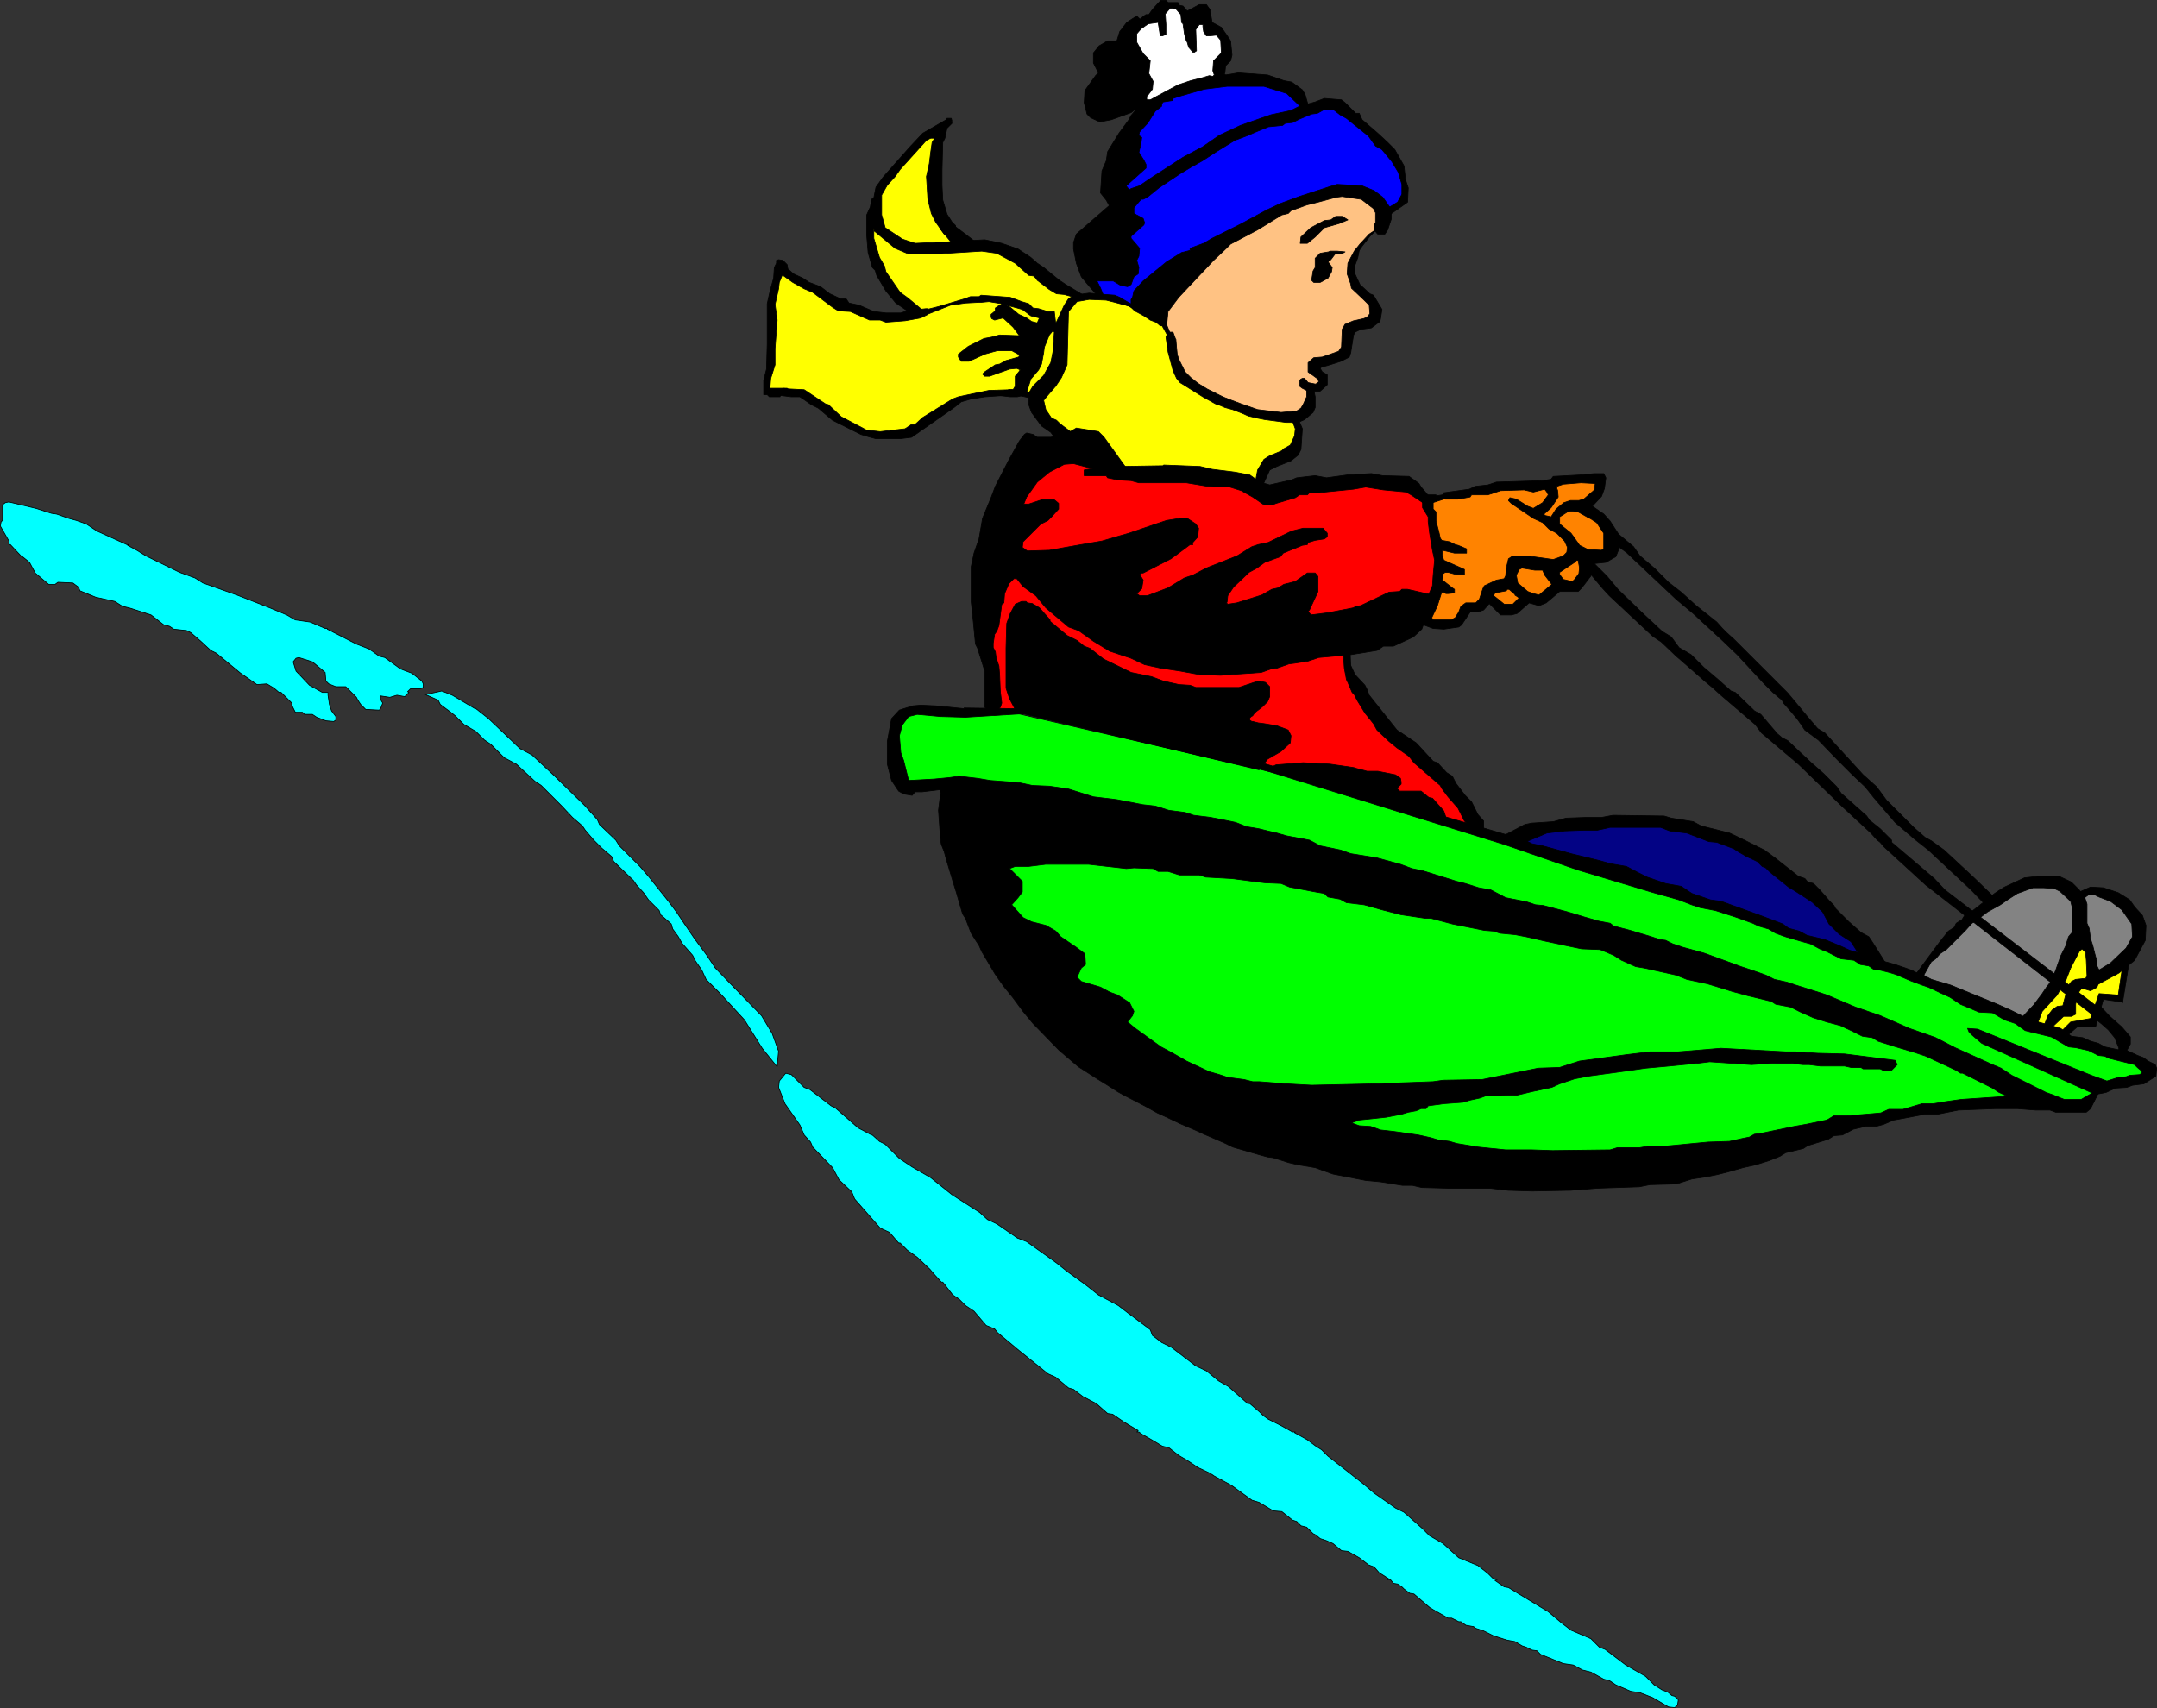
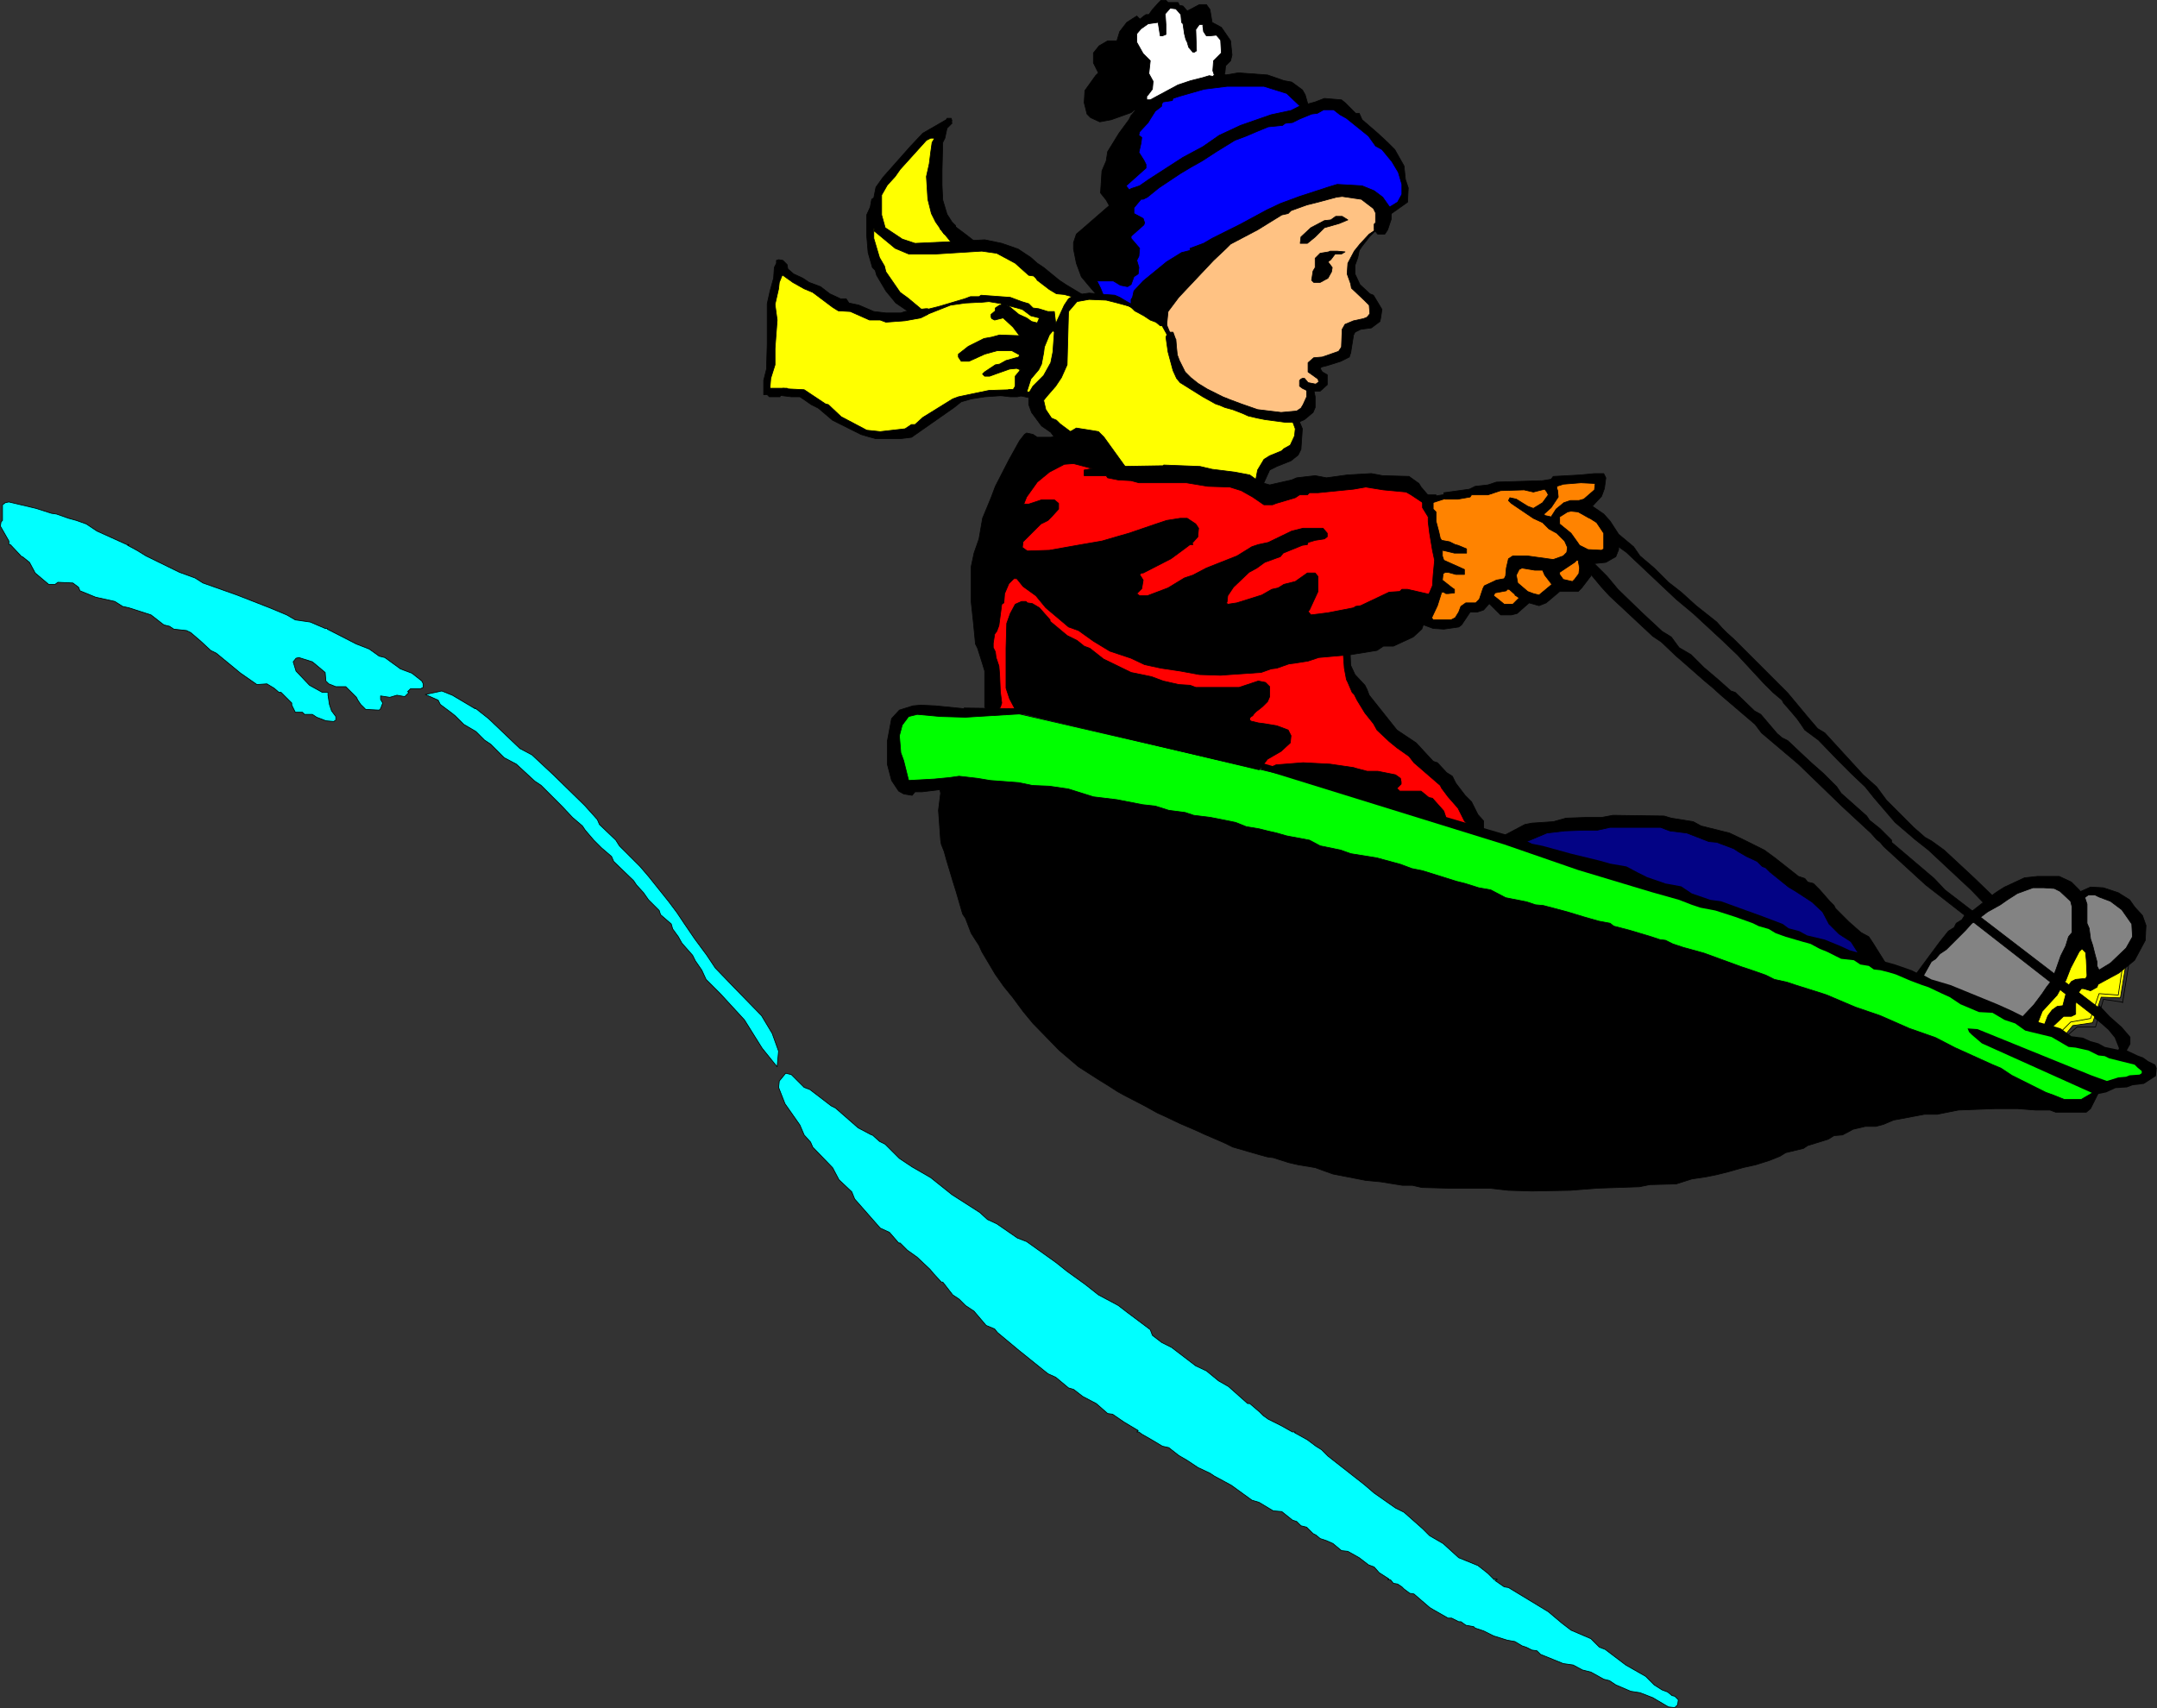
<svg xmlns="http://www.w3.org/2000/svg" xmlns:ns1="http://sodipodi.sourceforge.net/DTD/sodipodi-0.dtd" xmlns:ns2="http://www.inkscape.org/namespaces/inkscape" version="1.0" width="129.766mm" height="102.775mm" id="svg94" ns1:docname="Sledding.wmf">
  <rect width="100%" height="100%" fill="#333333" stroke="none" />
  <ns1:namedview id="namedview94" pagecolor="#ffffff" bordercolor="#000000" borderopacity="0.25" ns2:showpageshadow="2" ns2:pageopacity="0.0" ns2:pagecheckerboard="0" ns2:deskcolor="#d1d1d1" ns2:document-units="mm" />
  <defs id="defs1">
    <pattern id="WMFhbasepattern" patternUnits="userSpaceOnUse" width="6" height="6" x="0" y="0" />
  </defs>
  <path style="fill:#ffc283;fill-opacity:1;fill-rule:evenodd;stroke:none" d="m 262.519,70.53 4.202,6.786 1.454,9.049 16.483,7.917 11.15,0.162 2.747,-6.302 2.586,-1.131 -2.424,-4.363 7.434,-2.747 0.97,-5.171 6.141,-2.908 -3.07,-5.332 -2.909,-3.716 1.293,-5.817 2.747,-3.393 3.878,-3.555 -6.141,-6.948 -19.877,5.009 -26.987,20.521 0.323,2.101 v 0 z" id="path1" />
  <path style="fill:none;stroke:#000000;stroke-width:0.162px;stroke-linecap:round;stroke-linejoin:round;stroke-miterlimit:4;stroke-dasharray:none;stroke-opacity:1" d="m 262.519,70.53 4.202,6.786 1.454,9.049 16.483,7.917 11.15,0.162 2.747,-6.302 2.586,-1.131 -2.424,-4.363 7.434,-2.747 0.97,-5.171 6.141,-2.908 -3.07,-5.332 -2.909,-3.716 1.293,-5.817 2.747,-3.393 3.878,-3.555 -6.141,-6.948 -19.877,5.009 -26.987,20.521 0.323,2.101 v 0" id="path2" />
  <path style="fill:#ffff00;fill-opacity:1;fill-rule:evenodd;stroke:none" d="m 212.908,29.812 0.808,20.036 7.434,6.302 9.373,1.616 15.19,10.18 3.07,-0.485 6.141,0.969 9.534,4.363 2.262,7.11 2.262,7.11 17.614,7.594 8.403,0.485 -0.485,7.594 -6.787,3.393 -1.616,4.363 -33.451,-4.04 -16.806,-11.634 -1.616,-5.332 h -9.858 l -8.565,2.101 -10.342,7.271 h -8.565 l -13.574,-9.21 -8.888,-0.646 1.293,-21.652 1.454,-6.786 5.333,4.04 14.382,6.786 10.989,0.485 -1.616,-3.07 -6.464,-7.11 -2.262,-9.856 3.232,-10.664 9.534,-10.341 2.747,-0.969 v 0 z" id="path3" />
  <path style="fill:none;stroke:#000000;stroke-width:0.162px;stroke-linecap:round;stroke-linejoin:round;stroke-miterlimit:4;stroke-dasharray:none;stroke-opacity:1" d="m 212.908,29.812 0.808,20.036 7.434,6.302 9.373,1.616 15.19,10.18 3.07,-0.485 6.141,0.969 9.534,4.363 2.262,7.11 2.262,7.11 17.614,7.594 8.403,0.485 -0.485,7.594 -6.787,3.393 -1.616,4.363 -33.451,-4.04 -16.806,-11.634 -1.616,-5.332 h -9.858 l -8.565,2.101 -10.342,7.271 h -8.565 l -13.574,-9.21 -8.888,-0.646 1.293,-21.652 1.454,-6.786 5.333,4.04 14.382,6.786 10.989,0.485 -1.616,-3.07 -6.464,-7.11 -2.262,-9.856 3.232,-10.664 9.534,-10.341 2.747,-0.969 v 0" id="path4" />
  <path style="fill:#0000ff;fill-opacity:1;fill-rule:evenodd;stroke:none" d="m 262.034,23.349 16.806,-5.494 15.352,2.101 3.232,4.686 6.141,-0.485 13.574,11.149 2.424,7.917 -1.778,3.878 -3.232,1.293 -6.787,-5.171 -15.19,3.393 -35.552,23.106 -6.787,-2.262 -1.778,-3.878 9.05,-34.417 4.525,-5.817 z" id="path5" />
  <path style="fill:none;stroke:#000000;stroke-width:0.162px;stroke-linecap:round;stroke-linejoin:round;stroke-miterlimit:4;stroke-dasharray:none;stroke-opacity:1" d="m 262.034,23.349 16.806,-5.494 15.352,2.101 3.232,4.686 6.141,-0.485 13.574,11.149 2.424,7.917 -1.778,3.878 -3.232,1.293 -6.787,-5.171 -15.19,3.393 -35.552,23.106 -6.787,-2.262 -1.778,-3.878 9.05,-34.417 4.525,-5.817 v 0" id="path6" />
  <path style="fill:#ff0000;fill-opacity:1;fill-rule:evenodd;stroke:none" d="m 243.45,101.716 14.706,6.463 24.886,1.131 6.141,3.232 18.584,-3.232 13.413,1.777 3.555,2.747 3.07,15.997 -3.394,11.634 -18.584,6.786 1.778,7.11 10.827,13.573 13.574,12.442 3.878,7.433 -12.12,-3.878 -43.632,-12.603 -46.056,-10.664 -9.211,0.323 -0.162,-42.981 18.746,-17.289 z" id="path7" />
  <path style="fill:none;stroke:#000000;stroke-width:0.162px;stroke-linecap:round;stroke-linejoin:round;stroke-miterlimit:4;stroke-dasharray:none;stroke-opacity:1" d="m 243.45,101.716 14.706,6.463 24.886,1.131 6.141,3.232 18.584,-3.232 13.413,1.777 3.555,2.747 3.07,15.997 -3.394,11.634 -18.584,6.786 1.778,7.11 10.827,13.573 13.574,12.442 3.878,7.433 -12.12,-3.878 -43.632,-12.603 -46.056,-10.664 -9.211,0.323 -0.162,-42.981 18.746,-17.289 v 0" id="path8" />
  <path style="fill:#ff8300;fill-opacity:1;fill-rule:evenodd;stroke:none" d="m 325.22,113.511 21.978,-3.232 5.979,0.969 -2.909,5.979 9.373,8.079 -22.462,11.795 -4.848,2.747 -2.586,2.585 -5.494,-1.131 2.747,-11.149 -1.616,-16.643 v 0 z" id="path9" />
  <path style="fill:none;stroke:#000000;stroke-width:0.162px;stroke-linecap:round;stroke-linejoin:round;stroke-miterlimit:4;stroke-dasharray:none;stroke-opacity:1" d="m 325.22,113.511 21.978,-3.232 5.979,0.969 -2.909,5.979 9.373,8.079 -22.462,11.795 -4.848,2.747 -2.586,2.585 -5.494,-1.131 2.747,-11.149 -1.616,-16.643 v 0" id="path10" />
  <path style="fill:#030385;fill-opacity:1;fill-rule:evenodd;stroke:none" d="m 343.319,191.232 13.574,-3.878 27.31,0.323 17.776,8.564 21.17,17.451 2.424,5.494 -44.763,-16.481 -37.491,-11.311 v 0 z" id="path11" />
  <path style="fill:none;stroke:#000000;stroke-width:0.162px;stroke-linecap:round;stroke-linejoin:round;stroke-miterlimit:4;stroke-dasharray:none;stroke-opacity:1" d="m 343.319,191.232 13.574,-3.878 27.31,0.323 17.776,8.564 21.17,17.451 2.424,5.494 -44.763,-16.481 -37.491,-11.311 v 0" id="path12" />
  <path style="fill:#838383;fill-opacity:1;fill-rule:evenodd;stroke:none" d="m 435.916,222.255 6.787,-9.21 18.422,-12.603 12.605,3.07 2.747,-1.131 7.757,4.201 2.586,5.494 -20.846,23.106 z" id="path13" />
  <path style="fill:none;stroke:#000000;stroke-width:0.162px;stroke-linecap:round;stroke-linejoin:round;stroke-miterlimit:4;stroke-dasharray:none;stroke-opacity:1" d="m 435.916,222.255 6.787,-9.21 18.422,-12.603 12.605,3.07 2.747,-1.131 7.757,4.201 2.586,5.494 -20.846,23.106 -30.058,-12.927 v 0" id="path14" />
  <path style="fill:#ffff00;fill-opacity:1;fill-rule:evenodd;stroke:none" d="m 461.448,232.273 13.09,-19.875 1.616,9.856 7.11,-2.262 -1.131,6.948 -4.363,-0.162 -1.939,5.817 -4.525,0.646 -2.101,2.585 -7.757,-3.555 z" id="path15" />
  <path style="fill:none;stroke:#000000;stroke-width:0.162px;stroke-linecap:round;stroke-linejoin:round;stroke-miterlimit:4;stroke-dasharray:none;stroke-opacity:1" d="m 461.448,232.273 13.09,-19.875 1.616,9.856 7.11,-2.262 -1.131,6.948 -4.363,-0.162 -1.939,5.817 -4.525,0.646 -2.101,2.585 -7.757,-3.555 v 0" id="path16" />
  <path style="fill:#00ff00;fill-opacity:1;fill-rule:evenodd;stroke:none" d="m 216.625,178.628 246.601,72.065 10.989,1.131 3.555,-4.847 10.989,-2.101 -2.262,-3.716 -16.16,-4.201 -23.27,-9.695 -15.514,-6.463 -47.995,-17.289 -41.531,-12.603 -42.501,-12.927 -68.034,-15.673 -24.563,-0.969 -3.717,4.363 v 8.079 l 2.747,6.463 10.827,-1.616 v 0 z" id="path17" />
  <path style="fill:none;stroke:#000000;stroke-width:0.162px;stroke-linecap:round;stroke-linejoin:round;stroke-miterlimit:4;stroke-dasharray:none;stroke-opacity:1" d="m 216.625,178.628 246.601,72.065 10.989,1.131 3.555,-4.847 10.989,-2.101 -2.262,-3.716 -16.16,-4.201 -23.27,-9.695 -15.514,-6.463 -47.995,-17.289 -41.531,-12.603 -42.501,-12.927 -68.034,-15.673 -24.563,-0.969 -3.717,4.363 v 8.079 l 2.747,6.463 10.827,-1.616 v 0" id="path18" />
  <path style="fill:#000000;fill-opacity:1;fill-rule:evenodd;stroke:none" d="m 259.287,4.282 0.808,-0.646 0.485,-0.323 h 0.646 l 0.808,-1.131 1.454,-1.616 0.485,-0.485 h 1.131 l 0.485,0.485 h 2.262 l 0.323,0.646 0.808,0.162 0.97,1.131 2.747,-1.454 h 1.616 l 0.808,1.131 0.485,2.908 2.101,1.131 1.454,2.101 0.646,0.969 0.323,3.232 -0.323,1.293 -1.131,1.131 -0.162,1.616 h -0.323 l 0.485,0.485 2.909,-0.485 6.626,0.485 3.717,1.293 1.778,0.323 2.424,1.777 0.646,1.131 0.646,2.262 -1.616,0.485 -3.232,-3.07 -5.171,-1.616 h -8.403 l -5.171,0.646 -5.656,1.616 -1.454,0.485 -0.162,0.485 -2.101,0.323 -0.323,0.485 v 0.485 l -1.454,1.131 -1.131,1.777 -0.485,0.808 -1.939,2.101 -0.162,0.646 v 0.162 l 0.646,0.485 -0.162,1.293 -0.485,2.101 1.131,1.777 0.485,0.969 v 0.808 l -4.525,4.04 1.454,1.939 -5.01,3.07 -0.97,-1.777 -1.293,-1.616 0.323,-5.009 0.97,-2.262 0.323,-2.101 2.586,-4.201 2.262,-3.07 0.485,-0.969 0.97,-1.131 -0.162,-0.162 -0.808,0.646 -4.525,1.616 -2.586,0.485 -2.101,-0.969 -0.808,-0.808 -0.646,-2.585 0.162,-2.747 2.424,-3.393 0.646,-0.646 -1.131,-2.262 v -2.262 l 1.293,-1.616 1.939,-1.131 h 2.101 l 0.646,-2.101 1.616,-2.101 2.262,-1.454 0.808,0.808 v 0 z" id="path19" />
  <path style="fill:none;stroke:#000000;stroke-width:0.162px;stroke-linecap:round;stroke-linejoin:round;stroke-miterlimit:4;stroke-dasharray:none;stroke-opacity:1" d="m 259.287,4.282 0.808,-0.646 0.485,-0.323 h 0.646 l 0.808,-1.131 1.454,-1.616 0.485,-0.485 h 1.131 l 0.485,0.485 h 2.262 l 0.323,0.646 0.808,0.162 0.97,1.131 2.747,-1.454 h 1.616 l 0.808,1.131 0.485,2.908 2.101,1.131 1.454,2.101 0.646,0.969 0.323,3.232 -0.323,1.293 -1.131,1.131 -0.162,1.616 h -0.323 l 0.485,0.485 2.909,-0.485 6.626,0.485 3.717,1.293 1.778,0.323 2.424,1.777 0.646,1.131 0.646,2.262 -1.616,0.485 -3.232,-3.07 -5.171,-1.616 h -8.403 l -5.171,0.646 -5.656,1.616 -1.454,0.485 -0.162,0.485 -2.101,0.323 -0.323,0.485 v 0.485 l -1.454,1.131 -1.131,1.777 -0.485,0.808 -1.939,2.101 -0.162,0.646 v 0.162 l 0.646,0.485 -0.162,1.293 -0.485,2.101 1.131,1.777 0.485,0.969 v 0.808 l -4.525,4.04 1.454,1.939 -5.01,3.07 -0.97,-1.777 -1.293,-1.616 0.323,-5.009 0.97,-2.262 0.323,-2.101 2.586,-4.201 2.262,-3.07 0.485,-0.969 0.97,-1.131 -0.162,-0.162 -0.808,0.646 -4.525,1.616 -2.586,0.485 -2.101,-0.969 -0.808,-0.808 -0.646,-2.585 0.162,-2.747 2.424,-3.393 0.646,-0.646 -1.131,-2.262 v -2.262 l 1.293,-1.616 1.939,-1.131 h 2.101 l 0.646,-2.101 1.616,-2.101 2.262,-1.454 0.808,0.808 v 0" id="path20" />
  <path style="fill:#000000;fill-opacity:1;fill-rule:evenodd;stroke:none" d="m 305.828,23.349 2.424,2.424 h 0.808 l 0.646,1.454 3.555,3.07 2.262,2.101 1.616,1.616 2.101,3.716 0.323,3.07 0.646,1.939 -0.162,3.232 -1.131,0.808 -2.747,1.939 -0.485,-1.454 2.101,-1.293 0.97,-1.777 v -2.262 l -0.808,-2.747 -1.454,-2.424 -2.262,-2.747 -1.454,-0.808 -1.616,-2.262 -5.01,-4.04 -1.454,-0.808 -1.454,-1.131 h -2.262 l -1.454,0.808 -1.293,0.162 -2.747,1.131 -1.616,0.808 -1.616,0.162 -0.646,0.485 -3.232,0.323 -2.747,1.131 -2.262,0.969 -2.586,0.969 -4.202,2.585 -3.232,2.101 -2.586,1.454 -2.424,1.454 -4.848,3.232 -2.586,2.101 -0.97,0.485 h -0.485 l -1.616,1.939 v 1.293 l 2.101,1.131 0.323,0.969 -0.162,0.485 -2.909,2.585 v 0.323 0.162 l 1.939,2.262 -0.162,1.777 -0.485,0.969 0.485,1.616 -0.162,1.454 -0.97,0.646 -0.646,1.777 -0.808,0.485 -1.616,-0.323 -1.616,-0.969 h -1.616 -2.101 l 0.808,1.616 0.646,1.616 h -1.454 l -1.939,-2.262 -1.616,-1.939 -1.131,-3.07 -0.646,-3.232 v -1.454 l 0.646,-1.939 1.131,-0.969 8.565,-7.433 2.747,-1.939 1.939,-0.646 2.101,-1.454 7.757,-5.009 4.525,-2.424 3.717,-2.585 4.848,-2.262 6.949,-2.424 4.525,-0.969 1.939,-0.969 3.555,-0.969 2.101,-0.808 3.878,0.323 0.808,0.646 z" id="path21" />
  <path style="fill:none;stroke:#000000;stroke-width:0.162px;stroke-linecap:round;stroke-linejoin:round;stroke-miterlimit:4;stroke-dasharray:none;stroke-opacity:1" d="m 305.828,23.349 2.424,2.424 h 0.808 l 0.646,1.454 3.555,3.07 2.262,2.101 1.616,1.616 2.101,3.716 0.323,3.07 0.646,1.939 -0.162,3.232 -1.131,0.808 -2.747,1.939 -0.485,-1.454 2.101,-1.293 0.97,-1.777 v -2.262 l -0.808,-2.747 -1.454,-2.424 -2.262,-2.747 -1.454,-0.808 -1.616,-2.262 -5.01,-4.04 -1.454,-0.808 -1.454,-1.131 h -2.262 l -1.454,0.808 -1.293,0.162 -2.747,1.131 -1.616,0.808 -1.616,0.162 -0.646,0.485 -3.232,0.323 -2.747,1.131 -2.262,0.969 -2.586,0.969 -4.202,2.585 -3.232,2.101 -2.586,1.454 -2.424,1.454 -4.848,3.232 -2.586,2.101 -0.97,0.485 h -0.485 l -1.616,1.939 v 1.293 l 2.101,1.131 0.323,0.969 -0.162,0.485 -2.909,2.585 v 0.323 0.162 l 1.939,2.262 -0.162,1.777 -0.485,0.969 0.485,1.616 -0.162,1.454 -0.97,0.646 -0.646,1.777 -0.808,0.485 -1.616,-0.323 -1.616,-0.969 h -1.616 -2.101 l 0.808,1.616 0.646,1.616 h -1.454 l -1.939,-2.262 -1.616,-1.939 -1.131,-3.07 -0.646,-3.232 v -1.454 l 0.646,-1.939 1.131,-0.969 8.565,-7.433 2.747,-1.939 1.939,-0.646 2.101,-1.454 7.757,-5.009 4.525,-2.424 3.717,-2.585 4.848,-2.262 6.949,-2.424 4.525,-0.969 1.939,-0.969 3.555,-0.969 2.101,-0.808 3.878,0.323 0.808,0.646 v 0" id="path22" />
  <path style="fill:#000000;fill-opacity:1;fill-rule:evenodd;stroke:none" d="m 216.301,27.55 0.162,0.485 -1.131,1.131 -0.485,2.262 -0.485,0.969 -0.162,6.302 v 3.393 l 0.162,3.393 0.97,3.232 1.131,1.777 0.808,0.808 v 1.454 l -0.646,0.485 h -1.939 l -1.939,-2.747 -0.97,-1.939 -0.808,-3.232 -0.323,-5.171 0.646,-2.908 0.323,-2.585 0.323,-2.262 0.485,-0.808 v -0.162 h -0.808 l -0.97,0.485 -5.979,6.625 -1.131,1.616 -1.778,1.939 -1.293,2.262 v 4.524 l 0.808,2.908 3.878,2.585 2.909,0.969 7.11,-0.323 8.726,-0.485 3.878,0.808 3.717,1.293 2.909,1.939 1.454,1.293 1.454,0.969 1.778,1.454 1.778,1.454 1.454,0.969 4.04,2.424 -2.101,0.485 -2.262,-0.646 -1.778,-0.162 -1.616,-0.969 -2.747,-2.101 -0.323,-0.485 -0.485,-0.485 -1.131,-0.162 -3.07,-2.747 -4.202,-2.262 -3.394,-0.485 -10.342,0.646 h -6.302 l -3.07,-1.293 -4.686,-3.878 v -0.323 l -0.162,-0.323 v 2.262 l 1.293,4.363 1.131,1.939 0.323,1.293 3.232,4.686 1.778,1.293 3.878,3.232 -3.07,0.323 -3.555,-2.424 -2.262,-2.747 -2.101,-3.555 -0.323,-1.131 -0.646,-0.646 -0.97,-3.393 -0.323,-3.878 v -4.686 l 0.808,-1.777 0.323,-1.777 0.485,-0.323 0.485,-2.424 1.616,-2.262 6.302,-7.11 2.747,-2.908 5.333,-3.07 0.162,-0.323 h 0.97 l 0.162,0.646 v 0 z" id="path23" />
  <path style="fill:none;stroke:#000000;stroke-width:0.162px;stroke-linecap:round;stroke-linejoin:round;stroke-miterlimit:4;stroke-dasharray:none;stroke-opacity:1" d="m 216.301,27.55 0.162,0.485 -1.131,1.131 -0.485,2.262 -0.485,0.969 -0.162,6.302 v 3.393 l 0.162,3.393 0.97,3.232 1.131,1.777 0.808,0.808 v 1.454 l -0.646,0.485 h -1.939 l -1.939,-2.747 -0.97,-1.939 -0.808,-3.232 -0.323,-5.171 0.646,-2.908 0.323,-2.585 0.323,-2.262 0.485,-0.808 v -0.162 h -0.808 l -0.97,0.485 -5.979,6.625 -1.131,1.616 -1.778,1.939 -1.293,2.262 v 4.524 l 0.808,2.908 3.878,2.585 2.909,0.969 7.11,-0.323 8.726,-0.485 3.878,0.808 3.717,1.293 2.909,1.939 1.454,1.293 1.454,0.969 1.778,1.454 1.778,1.454 1.454,0.969 4.04,2.424 -2.101,0.485 -2.262,-0.646 -1.778,-0.162 -1.616,-0.969 -2.747,-2.101 -0.323,-0.485 -0.485,-0.485 -1.131,-0.162 -3.07,-2.747 -4.202,-2.262 -3.394,-0.485 -10.342,0.646 h -6.302 l -3.07,-1.293 -4.686,-3.878 v -0.323 l -0.162,-0.323 v 2.262 l 1.293,4.363 1.131,1.939 0.323,1.293 3.232,4.686 1.778,1.293 3.878,3.232 -3.07,0.323 -3.555,-2.424 -2.262,-2.747 -2.101,-3.555 -0.323,-1.131 -0.646,-0.646 -0.97,-3.393 -0.323,-3.878 v -4.686 l 0.808,-1.777 0.323,-1.777 0.485,-0.323 0.485,-2.424 1.616,-2.262 6.302,-7.11 2.747,-2.908 5.333,-3.07 0.162,-0.323 h 0.97 l 0.162,0.646 v 0" id="path24" />
  <path style="fill:#000000;fill-opacity:1;fill-rule:evenodd;stroke:none" d="m 312.453,43.385 1.939,1.454 1.939,2.747 v 2.262 l -0.808,2.424 -0.646,0.969 h -1.616 l -0.808,-0.969 v -1.293 l 0.323,-0.323 v -2.262 l -0.485,-0.969 -2.747,-2.101 -4.363,-0.646 -1.293,0.162 -4.202,1.131 -2.586,0.646 -3.555,1.293 -0.646,0.646 -1.454,0.323 -5.494,3.393 -6.141,3.232 -0.97,0.969 -2.909,2.747 -7.918,8.402 -2.424,3.232 -0.323,3.232 h -1.454 l -0.97,-0.808 -1.293,-0.485 -1.454,-0.969 -2.101,-1.131 -0.808,-0.808 V 68.107 l 0.323,-0.485 0.323,-1.454 2.101,-2.262 5.333,-4.363 3.394,-2.101 1.939,-0.485 V 56.473 l 3.07,-1.131 1.939,-1.131 2.909,-1.454 3.555,-1.777 5.979,-3.232 3.07,-1.454 4.363,-1.616 6.949,-2.262 1.616,-0.485 5.656,0.323 z" id="path25" />
  <path style="fill:none;stroke:#000000;stroke-width:0.162px;stroke-linecap:round;stroke-linejoin:round;stroke-miterlimit:4;stroke-dasharray:none;stroke-opacity:1" d="m 312.453,43.385 1.939,1.454 1.939,2.747 v 2.262 l -0.808,2.424 -0.646,0.969 h -1.616 l -0.808,-0.969 v -1.293 l 0.323,-0.323 v -2.262 l -0.485,-0.969 -2.747,-2.101 -4.363,-0.646 -1.293,0.162 -4.202,1.131 -2.586,0.646 -3.555,1.293 -0.646,0.646 -1.454,0.323 -5.494,3.393 -6.141,3.232 -0.97,0.969 -2.909,2.747 -7.918,8.402 -2.424,3.232 -0.323,3.232 h -1.454 l -0.97,-0.808 -1.293,-0.485 -1.454,-0.969 -2.101,-1.131 -0.808,-0.808 V 68.107 l 0.323,-0.485 0.323,-1.454 2.101,-2.262 5.333,-4.363 3.394,-2.101 1.939,-0.485 V 56.473 l 3.07,-1.131 1.939,-1.131 2.909,-1.454 3.555,-1.777 5.979,-3.232 3.07,-1.454 4.363,-1.616 6.949,-2.262 1.616,-0.485 5.656,0.323 2.747,1.131 v 0" id="path26" />
  <path style="fill:#000000;fill-opacity:1;fill-rule:evenodd;stroke:none" d="m 304.535,50.817 -3.394,0.969 -2.101,2.101 -1.778,1.454 h -1.616 l 0.162,-1.454 2.262,-2.101 3.07,-1.616 1.454,-0.162 1.131,-0.808 h 1.454 l 1.293,0.808 -1.939,0.808 z" id="path27" />
  <path style="fill:none;stroke:#000000;stroke-width:0.162px;stroke-linecap:round;stroke-linejoin:round;stroke-miterlimit:4;stroke-dasharray:none;stroke-opacity:1" d="m 304.535,50.817 -3.394,0.969 -2.101,2.101 -1.778,1.454 h -1.616 l 0.162,-1.454 2.262,-2.101 3.07,-1.616 1.454,-0.162 1.131,-0.808 h 1.454 l 1.293,0.808 -1.939,0.808 v 0" id="path28" />
  <path style="fill:#000000;fill-opacity:1;fill-rule:evenodd;stroke:none" d="m 305.828,57.281 -0.808,0.485 h -1.454 l -0.97,1.293 -0.646,0.485 0.97,1.293 -0.162,0.969 -0.808,1.454 -1.778,0.969 h -1.131 -0.323 l -0.485,-0.485 0.323,-2.101 0.485,-0.808 v -2.101 l 1.131,-1.131 1.939,-0.323 0.323,-0.162 h 1.616 l 1.778,0.162 z" id="path29" />
  <path style="fill:none;stroke:#000000;stroke-width:0.162px;stroke-linecap:round;stroke-linejoin:round;stroke-miterlimit:4;stroke-dasharray:none;stroke-opacity:1" d="m 305.828,57.281 -0.808,0.485 h -1.454 l -0.97,1.293 -0.646,0.485 0.97,1.293 -0.162,0.969 -0.808,1.454 -1.778,0.969 h -1.131 -0.323 l -0.485,-0.485 0.323,-2.101 0.485,-0.808 v -2.101 l 1.131,-1.131 1.939,-0.323 0.323,-0.162 h 1.616 l 1.778,0.162 v 0" id="path30" />
  <path style="fill:#000000;fill-opacity:1;fill-rule:evenodd;stroke:none" d="m 311.322,53.241 -2.101,2.262 -1.293,1.616 -1.454,2.747 -0.162,2.424 0.808,2.262 0.162,0.969 2.909,2.747 1.131,1.131 0.162,1.939 -0.646,0.808 -0.808,0.323 -2.262,0.485 -1.939,0.808 -0.646,1.131 -0.162,4.04 -0.646,0.969 -3.717,1.293 -1.939,0.162 -1.293,1.131 v 2.101 l 2.262,1.616 0.162,0.646 -0.646,0.485 h -0.162 l -1.616,-0.323 -0.808,-0.969 h -0.485 l -0.323,0.162 -0.323,0.323 v 1.293 l 0.646,0.485 1.293,0.646 h 2.747 l 1.616,-1.454 v -2.262 l -1.131,-0.646 -0.485,-0.808 0.323,-0.323 1.293,-0.323 3.07,-0.969 1.939,-0.969 0.323,-0.969 0.646,-4.04 0.323,-0.646 1.293,-0.646 2.424,-0.323 1.939,-1.454 0.162,-0.646 0.323,-2.101 -0.97,-1.616 -0.97,-1.616 -0.808,-0.323 -2.262,-2.101 -1.131,-2.424 v -1.939 l 0.646,-1.777 0.323,-1.616 0.646,-0.969 1.778,-2.262 1.778,-1.777 z" id="path31" />
  <path style="fill:none;stroke:#000000;stroke-width:0.162px;stroke-linecap:round;stroke-linejoin:round;stroke-miterlimit:4;stroke-dasharray:none;stroke-opacity:1" d="m 311.322,53.241 -2.101,2.262 -1.293,1.616 -1.454,2.747 -0.162,2.424 0.808,2.262 0.162,0.969 2.909,2.747 1.131,1.131 0.162,1.939 -0.646,0.808 -0.808,0.323 -2.262,0.485 -1.939,0.808 -0.646,1.131 -0.162,4.04 -0.646,0.969 -3.717,1.293 -1.939,0.162 -1.293,1.131 v 2.101 l 2.262,1.616 0.162,0.646 -0.646,0.485 h -0.162 l -1.616,-0.323 -0.808,-0.969 h -0.485 l -0.323,0.162 -0.323,0.323 v 1.293 l 0.646,0.485 1.293,0.646 h 2.747 l 1.616,-1.454 v -2.262 l -1.131,-0.646 -0.485,-0.808 0.323,-0.323 1.293,-0.323 3.07,-0.969 1.939,-0.969 0.323,-0.969 0.646,-4.04 0.323,-0.646 1.293,-0.646 2.424,-0.323 1.939,-1.454 0.162,-0.646 0.323,-2.101 -0.97,-1.616 -0.97,-1.616 -0.808,-0.323 -2.262,-2.101 -1.131,-2.424 v -1.939 l 0.646,-1.777 0.323,-1.616 0.646,-0.969 1.778,-2.262 1.778,-1.777 -1.939,1.293 v 0" id="path32" />
  <path style="fill:#000000;fill-opacity:1;fill-rule:evenodd;stroke:none" d="m 178.972,60.189 0.162,0.969 1.293,1.131 2.101,0.969 1.454,0.969 2.586,0.969 2.101,1.616 2.424,1.131 h 1.293 l 0.646,0.969 2.262,0.485 3.394,1.454 2.747,0.323 h 3.394 l 0.97,-0.323 3.232,-0.485 1.454,-0.162 h 0.485 v 1.293 l -1.616,0.808 -3.555,0.646 -4.363,0.323 -1.293,-0.485 h -2.424 l -4.363,-1.939 -2.747,-0.162 -1.293,-0.808 -4.525,-3.393 -1.939,-0.808 -2.586,-1.454 -2.262,-1.616 h -0.162 l -0.646,1.616 -0.162,1.454 -0.808,3.555 0.485,3.555 -0.485,6.463 v 3.716 l -0.97,3.07 -0.162,1.939 v 0.323 h 1.454 2.424 v 1.293 l -1.454,0.162 -0.162,0.485 h -2.424 l -0.485,-0.485 h -0.808 v -3.232 l 0.646,-2.585 0.162,-5.655 v -5.979 -3.232 l 0.646,-2.908 0.808,-2.908 0.162,-2.424 0.485,-0.969 v -0.646 l 0.485,-0.162 0.97,0.162 z" id="path33" />
  <path style="fill:none;stroke:#000000;stroke-width:0.162px;stroke-linecap:round;stroke-linejoin:round;stroke-miterlimit:4;stroke-dasharray:none;stroke-opacity:1" d="m 178.972,60.189 0.162,0.969 1.293,1.131 2.101,0.969 1.454,0.969 2.586,0.969 2.101,1.616 2.424,1.131 h 1.293 l 0.646,0.969 2.262,0.485 3.394,1.454 2.747,0.323 h 3.394 l 0.97,-0.323 3.232,-0.485 1.454,-0.162 h 0.485 v 1.293 l -1.616,0.808 -3.555,0.646 -4.363,0.323 -1.293,-0.485 h -2.424 l -4.363,-1.939 -2.747,-0.162 -1.293,-0.808 -4.525,-3.393 -1.939,-0.808 -2.586,-1.454 -2.262,-1.616 h -0.162 l -0.646,1.616 -0.162,1.454 -0.808,3.555 0.485,3.555 -0.485,6.463 v 3.716 l -0.97,3.07 -0.162,1.939 v 0.323 h 1.454 2.424 v 1.293 l -1.454,0.162 -0.162,0.485 h -2.424 l -0.485,-0.485 h -0.808 v -3.232 l 0.646,-2.585 0.162,-5.655 v -5.979 -3.232 l 0.646,-2.908 0.808,-2.908 0.162,-2.424 0.485,-0.969 v -0.646 l 0.485,-0.162 0.97,0.162 0.97,0.969 v 0" id="path34" />
  <path style="fill:#000000;fill-opacity:1;fill-rule:evenodd;stroke:none" d="m 251.207,66.976 -3.555,-0.323 -3.394,0.485 -1.293,0.808 -0.97,1.454 -1.939,4.201 -0.323,-2.747 h -1.454 l -2.101,-0.646 -1.293,-0.162 -0.97,-0.969 -1.616,-0.485 -2.586,-0.969 -6.626,-0.485 -0.485,0.323 h -1.939 l -1.293,0.485 -5.979,1.777 -2.586,0.646 v 1.131 l 5.333,-2.101 3.394,-0.485 3.07,-0.162 h 0.485 l 1.778,-0.162 2.909,0.485 -0.162,0.323 h -0.323 l -0.97,0.646 v 0.646 l -0.97,0.808 v 0.646 l 0.162,0.323 0.646,0.323 1.939,-0.485 2.262,2.101 1.454,1.939 -4.525,-0.162 -1.778,0.485 -1.778,0.323 -3.555,1.777 -2.262,1.777 v 0.646 l 0.646,0.969 h 1.778 l 3.555,-1.616 2.909,-0.808 h 3.232 l 1.778,0.969 -0.162,0.485 -2.909,0.808 -1.454,0.808 -0.97,0.162 -2.424,1.616 -0.485,0.485 0.485,0.485 h 1.131 l 1.778,-0.646 2.747,-0.969 1.616,-0.162 0.808,0.323 -0.323,0.485 -0.808,0.969 v 2.262 l -0.485,0.808 h -0.97 l -2.424,1.293 2.747,0.323 h 1.616 l 1.939,-0.485 1.131,-3.555 1.778,-2.101 0.646,-1.293 0.485,-2.585 0.162,-1.293 1.131,-2.747 0.808,-0.969 0.323,0.323 -0.323,4.524 -0.485,2.424 -1.616,2.908 -2.424,2.424 -0.97,1.616 v 2.585 l 0.646,1.777 2.262,3.07 2.101,1.454 1.454,1.939 3.878,-1.454 -3.232,-2.424 -0.808,-0.808 -1.131,-0.485 -1.293,-1.939 -0.485,-2.101 0.646,-0.808 2.101,-2.424 1.293,-1.939 1.293,-2.908 0.323,-12.119 1.939,-2.262 2.747,-0.485 3.878,0.162 1.939,0.485 3.07,0.808 7.434,4.04 1.616,2.908 0.646,-0.323 -1.131,-2.747 -8.888,-4.847 -1.616,-0.969 -1.131,-0.485 z" id="path35" />
  <path style="fill:none;stroke:#000000;stroke-width:0.162px;stroke-linecap:round;stroke-linejoin:round;stroke-miterlimit:4;stroke-dasharray:none;stroke-opacity:1" d="m 251.207,66.976 -3.555,-0.323 -3.394,0.485 -1.293,0.808 -0.97,1.454 -1.939,4.201 -0.323,-2.747 h -1.454 l -2.101,-0.646 -1.293,-0.162 -0.97,-0.969 -1.616,-0.485 -2.586,-0.969 -6.626,-0.485 -0.485,0.323 h -1.939 l -1.293,0.485 -5.979,1.777 -2.586,0.646 v 1.131 l 5.333,-2.101 3.394,-0.485 3.07,-0.162 h 0.485 l 1.778,-0.162 2.909,0.485 -0.162,0.323 h -0.323 l -0.97,0.646 v 0.646 l -0.97,0.808 v 0.646 l 0.162,0.323 0.646,0.323 1.939,-0.485 2.262,2.101 1.454,1.939 -4.525,-0.162 -1.778,0.485 -1.778,0.323 -3.555,1.777 -2.262,1.777 v 0.646 l 0.646,0.969 h 1.778 l 3.555,-1.616 2.909,-0.808 h 3.232 l 1.778,0.969 -0.162,0.485 -2.909,0.808 -1.454,0.808 -0.97,0.162 -2.424,1.616 -0.485,0.485 0.485,0.485 h 1.131 l 1.778,-0.646 2.747,-0.969 1.616,-0.162 0.808,0.323 -0.323,0.485 -0.808,0.969 v 2.262 l -0.485,0.808 h -0.97 l -2.424,1.293 2.747,0.323 h 1.616 l 1.939,-0.485 1.131,-3.555 1.778,-2.101 0.646,-1.293 0.485,-2.585 0.162,-1.293 1.131,-2.747 0.808,-0.969 0.323,0.323 -0.323,4.524 -0.485,2.424 -1.616,2.908 -2.424,2.424 -0.97,1.616 v 2.585 l 0.646,1.777 2.262,3.07 2.101,1.454 1.454,1.939 3.878,-1.454 -3.232,-2.424 -0.808,-0.808 -1.131,-0.485 -1.293,-1.939 -0.485,-2.101 0.646,-0.808 2.101,-2.424 1.293,-1.939 1.293,-2.908 0.323,-12.119 1.939,-2.262 2.747,-0.485 3.878,0.162 1.939,0.485 3.07,0.808 7.434,4.04 1.616,2.908 0.646,-0.323 -1.131,-2.747 -8.888,-4.847 -1.616,-0.969 -1.131,-0.485 -2.262,-0.162 v 0" id="path36" />
  <path style="fill:#ffff00;fill-opacity:1;fill-rule:evenodd;stroke:none" d="m 232.461,70.369 1.939,1.454 1.939,0.485 -0.485,1.131 -1.293,-0.323 -1.131,-0.808 -1.778,-0.808 -1.939,-1.616 -0.808,-0.485 1.778,0.485 1.778,0.485 z" id="path37" />
  <path style="fill:none;stroke:#000000;stroke-width:0.162px;stroke-linecap:round;stroke-linejoin:round;stroke-miterlimit:4;stroke-dasharray:none;stroke-opacity:1" d="m 232.461,70.369 1.939,1.454 1.939,0.485 -0.485,1.131 -1.293,-0.323 -1.131,-0.808 -1.778,-0.808 -1.939,-1.616 -0.808,-0.485 1.778,0.485 1.778,0.485 v 0" id="path38" />
  <path style="fill:#000000;fill-opacity:1;fill-rule:evenodd;stroke:none" d="m 267.367,77.155 0.162,1.939 0.162,1.616 0.485,1.293 1.293,2.585 1.293,1.293 1.616,1.293 2.101,1.293 2.262,1.131 1.293,0.646 1.616,0.646 2.586,0.969 3.717,1.293 5.333,0.646 3.555,-0.323 0.97,-0.646 0.485,-0.808 0.808,-1.777 v -1.777 l 1.616,0.162 0.323,1.616 v 0.808 1.616 l -0.485,1.131 -1.939,1.616 -1.454,0.646 h -2.747 l -4.848,-0.646 -1.616,-0.323 -2.101,-0.485 -1.454,-0.646 -2.101,-0.808 -1.778,-0.485 -1.131,-0.485 -0.97,-0.323 -2.909,-1.616 -2.586,-1.616 -2.586,-1.616 -0.808,-0.969 -0.808,-1.777 -1.131,-4.201 -0.485,-3.393 0.485,-1.131 h 1.131 l 0.646,1.777 v 0 z" id="path39" />
  <path style="fill:none;stroke:#000000;stroke-width:0.162px;stroke-linecap:round;stroke-linejoin:round;stroke-miterlimit:4;stroke-dasharray:none;stroke-opacity:1" d="m 267.367,77.155 0.162,1.939 0.162,1.616 0.485,1.293 1.293,2.585 1.293,1.293 1.616,1.293 2.101,1.293 2.262,1.131 1.293,0.646 1.616,0.646 2.586,0.969 3.717,1.293 5.333,0.646 3.555,-0.323 0.97,-0.646 0.485,-0.808 0.808,-1.777 v -1.777 l 1.616,0.162 0.323,1.616 v 0.808 1.616 l -0.485,1.131 -1.939,1.616 -1.454,0.646 h -2.747 l -4.848,-0.646 -1.616,-0.323 -2.101,-0.485 -1.454,-0.646 -2.101,-0.808 -1.778,-0.485 -1.131,-0.485 -0.97,-0.323 -2.909,-1.616 -2.586,-1.616 -2.586,-1.616 -0.808,-0.969 -0.808,-1.777 -1.131,-4.201 -0.485,-3.393 0.485,-1.131 h 1.131 l 0.646,1.777 v 0" id="path40" />
  <path style="fill:#000000;fill-opacity:1;fill-rule:evenodd;stroke:none" d="m 185.274,90.243 2.424,1.616 0.646,0.162 2.909,2.747 3.07,1.616 2.747,1.454 3.07,0.323 5.656,-0.646 1.454,-0.969 h 0.808 l 1.778,-1.616 6.787,-4.201 1.293,-0.485 3.07,-0.646 3.878,-0.808 5.171,-0.162 4.848,0.646 -0.323,1.293 -3.717,-0.808 -6.949,0.485 -3.07,0.485 -2.262,0.646 -1.616,1.293 -9.696,6.786 -2.586,0.323 h -5.494 l -1.778,-0.485 -1.616,-0.485 -6.464,-3.232 -3.232,-2.747 -1.616,-0.808 -1.616,-1.131 -0.97,-0.646 h -1.939 l -2.586,-0.323 0.646,-1.616 1.616,0.162 3.232,0.162 2.424,1.616 z" id="path41" />
  <path style="fill:none;stroke:#000000;stroke-width:0.162px;stroke-linecap:round;stroke-linejoin:round;stroke-miterlimit:4;stroke-dasharray:none;stroke-opacity:1" d="m 185.274,90.243 2.424,1.616 0.646,0.162 2.909,2.747 3.07,1.616 2.747,1.454 3.07,0.323 5.656,-0.646 1.454,-0.969 h 0.808 l 1.778,-1.616 6.787,-4.201 1.293,-0.485 3.07,-0.646 3.878,-0.808 5.171,-0.162 4.848,0.646 -0.323,1.293 -3.717,-0.808 -6.949,0.485 -3.07,0.485 -2.262,0.646 -1.616,1.293 -9.696,6.786 -2.586,0.323 h -5.494 l -1.778,-0.485 -1.616,-0.485 -6.464,-3.232 -3.232,-2.747 -1.616,-0.808 -1.616,-1.131 -0.97,-0.646 h -1.939 l -2.586,-0.323 0.646,-1.616 1.616,0.162 3.232,0.162 2.424,1.616 v 0" id="path42" />
  <path style="fill:#000000;fill-opacity:1;fill-rule:evenodd;stroke:none" d="m 296.132,97.514 -0.323,4.686 -0.646,1.293 -1.616,1.293 -3.232,1.293 -1.616,0.808 -1.616,3.555 -1.616,-0.969 0.485,-2.585 1.454,-2.424 1.293,-0.808 2.747,-1.131 0.485,-0.485 1.454,-0.808 0.97,-2.101 0.162,-1.616 -0.646,-1.777 1.454,-0.162 z" id="path43" />
  <path style="fill:none;stroke:#000000;stroke-width:0.162px;stroke-linecap:round;stroke-linejoin:round;stroke-miterlimit:4;stroke-dasharray:none;stroke-opacity:1" d="m 296.132,97.514 -0.323,4.686 -0.646,1.293 -1.616,1.293 -3.232,1.293 -1.616,0.808 -1.616,3.555 -1.616,-0.969 0.485,-2.585 1.454,-2.424 1.293,-0.808 2.747,-1.131 0.485,-0.485 1.454,-0.808 0.97,-2.101 0.162,-1.616 -0.646,-1.777 1.454,-0.162 0.808,1.939 v 0" id="path44" />
  <path style="fill:#000000;fill-opacity:1;fill-rule:evenodd;stroke:none" d="m 251.045,99.453 5.01,6.948 -5.818,0.646 -6.141,-1.616 -2.101,0.162 -3.394,1.777 -2.747,2.262 -2.424,3.393 -0.646,1.616 h 1.131 l 2.909,-0.969 h 2.909 l 0.97,0.808 v 1.293 l -1.616,1.777 -0.808,0.808 -1.616,0.808 -4.04,4.04 -0.162,1.293 1.131,0.808 5.01,-0.162 7.272,-1.293 4.686,-0.808 3.878,-1.131 2.262,-0.646 6.141,-2.101 2.424,-0.808 3.07,-0.485 h 1.616 l 1.939,1.293 0.646,0.969 -0.162,1.616 v 0.323 l -1.293,1.454 0.162,0.323 h -0.646 l -1.939,1.454 -2.424,1.777 -6.302,3.232 h -0.323 l -0.485,0.323 0.808,1.293 -0.323,1.939 -1.131,1.131 0.646,0.485 h 1.778 l 4.686,-1.777 3.717,-2.262 1.939,-0.646 3.07,-1.616 6.949,-2.747 3.394,-2.101 1.454,-0.485 2.262,-0.485 5.333,-2.585 2.586,-0.646 h 4.525 l 0.97,1.131 v 0.808 l -0.646,0.485 -2.101,0.323 -1.616,0.485 v 0 l -0.162,0.485 -1.131,0.162 -4.363,1.777 -0.646,0.808 -3.555,1.293 -1.778,1.293 -1.778,0.969 -3.555,3.393 -1.293,1.939 -0.162,1.454 -0.162,0.162 0.323,0.323 2.101,-0.323 5.656,-1.777 2.262,-1.293 1.454,-0.323 1.293,-0.808 2.586,-0.646 2.747,-1.939 h 1.778 l 0.646,0.808 v 3.393 l -1.939,4.201 -0.323,0.323 0.646,0.808 3.878,-0.485 5.818,-1.131 0.485,-0.323 1.131,-0.162 6.464,-3.07 2.424,-0.162 0.485,-0.485 h 1.293 l 5.656,1.293 -1.778,5.979 -0.646,1.777 -1.939,1.777 -2.424,1.131 -2.101,0.969 h -2.262 l -1.454,0.969 -5.979,0.969 -7.272,0.646 -2.424,0.808 -3.07,0.485 -1.293,0.162 -2.747,0.969 -1.293,0.162 -2.262,0.808 -7.11,0.485 -2.101,0.162 -4.848,-0.162 -4.363,-0.808 -4.363,-0.646 -3.717,-0.808 -3.07,-1.454 -2.424,-0.808 -2.424,-0.808 -3.717,-2.262 -3.394,-2.424 -2.262,-0.808 -5.171,-4.363 -2.262,-2.747 -2.909,-2.101 -1.293,-1.616 -0.162,-0.162 h -0.646 l -1.131,1.131 -0.97,2.262 -0.162,2.101 -0.485,0.323 -0.646,4.847 -0.485,1.293 -0.485,0.646 -0.323,2.101 v 0.969 l 0.485,0.969 0.162,1.293 0.646,1.939 0.162,1.939 0.162,3.878 0.323,2.585 -0.323,0.969 -0.808,0.808 h -1.778 l -0.97,-0.808 v -8.241 l -0.646,-2.101 -0.97,-3.07 -0.485,-0.969 -0.485,-5.009 -0.485,-4.524 v -8.079 l 0.646,-3.07 1.131,-3.232 0.808,-4.686 1.939,-4.686 0.97,-2.585 3.07,-5.979 2.424,-4.363 1.131,-1.454 0.485,-0.323 1.454,0.323 0.97,0.646 h 3.07 l 3.878,-0.969 1.939,-1.131 5.01,0.808 1.293,1.293 z" id="path45" />
  <path style="fill:none;stroke:#000000;stroke-width:0.162px;stroke-linecap:round;stroke-linejoin:round;stroke-miterlimit:4;stroke-dasharray:none;stroke-opacity:1" d="m 251.045,99.453 5.01,6.948 -5.818,0.646 -6.141,-1.616 -2.101,0.162 -3.394,1.777 -2.747,2.262 -2.424,3.393 -0.646,1.616 h 1.131 l 2.909,-0.969 h 2.909 l 0.97,0.808 v 1.293 l -1.616,1.777 -0.808,0.808 -1.616,0.808 -4.04,4.04 -0.162,1.293 1.131,0.808 5.01,-0.162 7.272,-1.293 4.686,-0.808 3.878,-1.131 2.262,-0.646 6.141,-2.101 2.424,-0.808 3.07,-0.485 h 1.616 l 1.939,1.293 0.646,0.969 -0.162,1.616 v 0.323 l -1.293,1.454 0.162,0.323 h -0.646 l -1.939,1.454 -2.424,1.777 -6.302,3.232 h -0.323 l -0.485,0.323 0.808,1.293 -0.323,1.939 -1.131,1.131 0.646,0.485 h 1.778 l 4.686,-1.777 3.717,-2.262 1.939,-0.646 3.07,-1.616 6.949,-2.747 3.394,-2.101 1.454,-0.485 2.262,-0.485 5.333,-2.585 2.586,-0.646 h 4.525 l 0.97,1.131 v 0.808 l -0.646,0.485 -2.101,0.323 -1.616,0.485 v 0 l -0.162,0.485 -1.131,0.162 -4.363,1.777 -0.646,0.808 -3.555,1.293 -1.778,1.293 -1.778,0.969 -3.555,3.393 -1.293,1.939 -0.162,1.454 -0.162,0.162 0.323,0.323 2.101,-0.323 5.656,-1.777 2.262,-1.293 1.454,-0.323 1.293,-0.808 2.586,-0.646 2.747,-1.939 h 1.778 l 0.646,0.808 v 3.393 l -1.939,4.201 -0.323,0.323 0.646,0.808 3.878,-0.485 5.818,-1.131 0.485,-0.323 1.131,-0.162 6.464,-3.07 2.424,-0.162 0.485,-0.485 h 1.293 l 5.656,1.293 -1.778,5.979 -0.646,1.777 -1.939,1.777 -2.424,1.131 -2.101,0.969 h -2.262 l -1.454,0.969 -5.979,0.969 -7.272,0.646 -2.424,0.808 -3.07,0.485 -1.293,0.162 -2.747,0.969 -1.293,0.162 -2.262,0.808 -7.11,0.485 -2.101,0.162 -4.848,-0.162 -4.363,-0.808 -4.363,-0.646 -3.717,-0.808 -3.07,-1.454 -2.424,-0.808 -2.424,-0.808 -3.717,-2.262 -3.394,-2.424 -2.262,-0.808 -5.171,-4.363 -2.262,-2.747 -2.909,-2.101 -1.293,-1.616 -0.162,-0.162 h -0.646 l -1.131,1.131 -0.97,2.262 -0.162,2.101 -0.485,0.323 -0.646,4.847 -0.485,1.293 -0.485,0.646 -0.323,2.101 v 0.969 l 0.485,0.969 0.162,1.293 0.646,1.939 0.162,1.939 0.162,3.878 0.323,2.585 -0.323,0.969 -0.808,0.808 h -1.778 l -0.97,-0.808 v -8.241 l -0.646,-2.101 -0.97,-3.07 -0.485,-0.969 -0.485,-5.009 -0.485,-4.524 v -8.079 l 0.646,-3.07 1.131,-3.232 0.808,-4.686 1.939,-4.686 0.97,-2.585 3.07,-5.979 2.424,-4.363 1.131,-1.454 0.485,-0.323 1.454,0.323 0.97,0.646 h 3.07 l 3.878,-0.969 1.939,-1.131 5.01,0.808 1.293,1.293 v 0" id="path46" />
  <path style="fill:#000000;fill-opacity:1;fill-rule:evenodd;stroke:none" d="m 275.608,106.725 5.171,0.646 3.394,0.646 2.262,1.616 2.262,0.646 5.01,-1.131 1.131,-0.485 4.202,-0.485 2.586,0.485 4.686,-0.646 5.494,-0.323 2.586,0.485 5.979,0.162 2.262,1.616 0.485,0.808 1.939,2.262 3.878,-0.646 0.323,0.808 -5.01,1.616 -3.394,-2.262 -1.131,-0.646 -5.171,-0.485 -4.04,-0.646 -2.747,0.485 -8.08,0.808 h -1.939 l -0.485,0.485 h -1.778 l -0.97,0.646 -4.363,1.293 -0.808,0.323 h -1.939 l -2.586,-1.777 -2.586,-1.454 -2.586,-0.808 -5.01,-0.162 -4.848,-0.808 h -8.08 -2.747 l -1.778,-0.485 -2.909,-0.162 -2.424,-0.485 -0.323,-0.485 h -5.01 v -1.293 l 4.525,-0.808 h 3.717 l 9.696,-0.162 0.162,-0.162 8.242,0.323 2.747,0.646 z" id="path47" />
  <path style="fill:none;stroke:#000000;stroke-width:0.162px;stroke-linecap:round;stroke-linejoin:round;stroke-miterlimit:4;stroke-dasharray:none;stroke-opacity:1" d="m 275.608,106.725 5.171,0.646 3.394,0.646 2.262,1.616 2.262,0.646 5.01,-1.131 1.131,-0.485 4.202,-0.485 2.586,0.485 4.686,-0.646 5.494,-0.323 2.586,0.485 5.979,0.162 2.262,1.616 0.485,0.808 1.939,2.262 3.878,-0.646 0.323,0.808 -5.01,1.616 -3.394,-2.262 -1.131,-0.646 -5.171,-0.485 -4.04,-0.646 -2.747,0.485 -8.08,0.808 h -1.939 l -0.485,0.485 h -1.778 l -0.97,0.646 -4.363,1.293 -0.808,0.323 h -1.939 l -2.586,-1.777 -2.586,-1.454 -2.586,-0.808 -5.01,-0.162 -4.848,-0.808 h -8.08 -2.747 l -1.778,-0.485 -2.909,-0.162 -2.424,-0.485 -0.323,-0.485 h -5.01 v -1.293 l 4.525,-0.808 h 3.717 l 9.696,-0.162 0.162,-0.162 8.242,0.323 2.747,0.646 v 0" id="path48" />
  <path style="fill:#000000;fill-opacity:1;fill-rule:evenodd;stroke:none" d="m 365.135,108.664 -0.323,2.424 -0.646,1.777 -2.101,2.262 2.586,1.777 1.454,1.616 1.778,2.747 0.162,2.262 v 1.454 l -0.646,1.616 -2.262,1.293 -3.07,0.323 -0.323,2.747 -2.101,2.747 -0.808,0.808 h -4.202 l -3.07,2.585 -1.616,0.646 -2.262,-0.646 -2.747,2.424 -1.293,0.323 h -2.424 l -2.586,-2.585 -1.293,1.454 -1.454,0.485 h -1.616 l -1.939,2.908 -0.646,0.485 -3.394,0.485 -2.424,-0.162 -3.07,-1.131 v -1.293 l 0.485,-0.969 0.646,-1.616 0.485,-1.131 0.323,-1.293 0.97,-2.262 0.162,-2.424 0.323,-3.393 -0.485,-2.262 -0.646,-3.878 -0.323,-2.585 v -1.131 l -1.293,-2.101 v -1.293 l -0.162,-0.323 v -0.323 l 1.131,-0.969 h 2.101 v 1.131 l -0.646,0.485 v 1.616 l 0.646,0.646 v 2.101 l 0.646,2.424 0.323,1.454 0.323,0.485 1.778,0.323 1.293,0.646 0.646,0.162 1.939,0.808 v 0.969 h -2.747 l -0.646,-0.162 -2.101,-0.485 v 1.293 l 0.323,0.969 4.686,2.101 v 1.131 h -1.939 l -1.778,-0.485 h -0.646 l -0.485,0.323 -0.162,1.454 2.262,1.777 0.485,0.323 v 0.808 l -1.454,0.162 h -0.485 l -0.485,-0.323 h -0.485 l -0.97,3.07 -1.293,2.747 0.323,0.485 h 4.04 l 0.97,-0.485 0.808,-1.293 0.485,-1.293 1.131,-0.808 h 2.262 l 0.808,-0.808 0.808,-2.424 0.323,-0.646 2.747,-1.293 1.778,-0.323 0.323,-0.646 0.162,-1.777 0.485,-2.101 0.97,-0.646 h 3.394 l 5.818,0.808 2.262,-0.808 0.808,-0.808 0.162,-1.131 -0.646,-1.454 -1.778,-1.777 -1.778,-0.969 -1.454,-1.454 -2.101,-0.969 -5.01,-3.393 -0.646,-0.646 0.323,-0.646 1.454,0.323 2.586,1.616 1.293,0.485 2.101,-1.293 1.293,-1.777 -0.323,-0.646 -0.485,-0.646 -2.586,0.646 -2.101,-0.485 -5.333,0.162 -2.909,0.969 h -3.717 l -0.323,0.485 -2.747,0.485 h -2.909 l -0.323,-0.969 v -0.485 l 5.818,-0.808 1.293,-0.646 2.909,-0.323 1.939,-0.646 10.504,-0.323 1.939,-0.323 0.485,-0.646 5.979,-0.323 3.394,-0.323 h 2.101 l 0.485,0.969 z" id="path49" />
  <path style="fill:none;stroke:#000000;stroke-width:0.162px;stroke-linecap:round;stroke-linejoin:round;stroke-miterlimit:4;stroke-dasharray:none;stroke-opacity:1" d="m 365.135,108.664 -0.323,2.424 -0.646,1.777 -2.101,2.262 2.586,1.777 1.454,1.616 1.778,2.747 0.162,2.262 v 1.454 l -0.646,1.616 -2.262,1.293 -3.07,0.323 -0.323,2.747 -2.101,2.747 -0.808,0.808 h -4.202 l -3.07,2.585 -1.616,0.646 -2.262,-0.646 -2.747,2.424 -1.293,0.323 h -2.424 l -2.586,-2.585 -1.293,1.454 -1.454,0.485 h -1.616 l -1.939,2.908 -0.646,0.485 -3.394,0.485 -2.424,-0.162 -3.07,-1.131 v -1.293 l 0.485,-0.969 0.646,-1.616 0.485,-1.131 0.323,-1.293 0.97,-2.262 0.162,-2.424 0.323,-3.393 -0.485,-2.262 -0.646,-3.878 -0.323,-2.585 v -1.131 l -1.293,-2.101 v -1.293 l -0.162,-0.323 v -0.323 l 1.131,-0.969 h 2.101 v 1.131 l -0.646,0.485 v 1.616 l 0.646,0.646 v 2.101 l 0.646,2.424 0.323,1.454 0.323,0.485 1.778,0.323 1.293,0.646 0.646,0.162 1.939,0.808 v 0.969 h -2.747 l -0.646,-0.162 -2.101,-0.485 v 1.293 l 0.323,0.969 4.686,2.101 v 1.131 h -1.939 l -1.778,-0.485 h -0.646 l -0.485,0.323 -0.162,1.454 2.262,1.777 0.485,0.323 v 0.808 l -1.454,0.162 h -0.485 l -0.485,-0.323 h -0.485 l -0.97,3.07 -1.293,2.747 0.323,0.485 h 4.04 l 0.97,-0.485 0.808,-1.293 0.485,-1.293 1.131,-0.808 h 2.262 l 0.808,-0.808 0.808,-2.424 0.323,-0.646 2.747,-1.293 1.778,-0.323 0.323,-0.646 0.162,-1.777 0.485,-2.101 0.97,-0.646 h 3.394 l 5.818,0.808 2.262,-0.808 0.808,-0.808 0.162,-1.131 -0.646,-1.454 -1.778,-1.777 -1.778,-0.969 -1.454,-1.454 -2.101,-0.969 -5.01,-3.393 -0.646,-0.646 0.323,-0.646 1.454,0.323 2.586,1.616 1.293,0.485 2.101,-1.293 1.293,-1.777 -0.323,-0.646 -0.485,-0.646 -2.586,0.646 -2.101,-0.485 -5.333,0.162 -2.909,0.969 h -3.717 l -0.323,0.485 -2.747,0.485 h -2.909 l -0.323,-0.969 v -0.485 l 5.818,-0.808 1.293,-0.646 2.909,-0.323 1.939,-0.646 10.504,-0.323 1.939,-0.323 0.485,-0.646 5.979,-0.323 3.394,-0.323 h 2.101 l 0.485,0.969 v 0" id="path50" />
  <path style="fill:#000000;fill-opacity:1;fill-rule:evenodd;stroke:none" d="m 372.892,126.438 3.232,2.747 3.232,3.232 2.909,2.262 3.394,3.07 4.686,3.716 1.293,1.454 0.97,0.969 1.616,1.454 10.504,10.503 1.778,1.777 4.848,5.817 1.939,2.262 1.616,0.969 8.726,9.533 3.07,2.747 2.262,3.07 4.363,4.363 1.778,1.777 2.586,2.262 1.454,0.808 2.909,2.101 6.787,6.302 5.171,5.009 -2.101,1.616 -3.717,-3.878 -9.696,-9.049 -3.07,-2.424 -4.525,-3.878 -4.848,-5.655 -1.939,-2.424 -3.232,-3.07 -2.909,-2.908 -4.525,-4.686 -3.07,-2.262 -0.97,-1.454 -0.808,-1.131 -1.778,-2.101 -1.293,-1.454 -0.323,-0.646 -2.101,-1.777 -2.101,-2.101 -5.979,-6.463 -3.555,-3.393 -6.464,-5.979 -3.878,-3.232 -11.312,-10.664 -2.262,-1.616 -0.97,-3.716 4.848,4.04 z" id="path51" />
  <path style="fill:none;stroke:#000000;stroke-width:0.162px;stroke-linecap:round;stroke-linejoin:round;stroke-miterlimit:4;stroke-dasharray:none;stroke-opacity:1" d="m 372.892,126.438 3.232,2.747 3.232,3.232 2.909,2.262 3.394,3.07 4.686,3.716 1.293,1.454 0.97,0.969 1.616,1.454 10.504,10.503 1.778,1.777 4.848,5.817 1.939,2.262 1.616,0.969 8.726,9.533 3.07,2.747 2.262,3.07 4.363,4.363 1.778,1.777 2.586,2.262 1.454,0.808 2.909,2.101 6.787,6.302 5.171,5.009 -2.101,1.616 -3.717,-3.878 -9.696,-9.049 -3.07,-2.424 -4.525,-3.878 -4.848,-5.655 -1.939,-2.424 -3.232,-3.07 -2.909,-2.908 -4.525,-4.686 -3.07,-2.262 -0.97,-1.454 -0.808,-1.131 -1.778,-2.101 -1.293,-1.454 -0.323,-0.646 -2.101,-1.777 -2.101,-2.101 -5.979,-6.463 -3.555,-3.393 -6.464,-5.979 -3.878,-3.232 -11.312,-10.664 -2.262,-1.616 -0.97,-3.716 4.848,4.04 1.454,2.101 v 0" id="path52" />
  <path style="fill:#000000;fill-opacity:1;fill-rule:evenodd;stroke:none" d="m 367.882,134.032 5.333,5.171 4.686,4.363 2.101,1.293 1.778,2.424 2.747,1.616 2.909,2.908 3.232,2.747 2.909,2.585 0.97,0.323 4.363,4.201 1.454,0.808 3.717,4.363 1.131,0.969 1.293,0.646 2.909,2.747 2.424,2.262 2.747,2.424 3.07,3.07 0.97,1.454 5.818,5.171 0.646,0.969 2.424,1.939 2.586,2.585 v 0.485 l 9.696,8.241 2.424,2.585 35.39,27.146 -0.97,1.939 -38.784,-30.216 -9.534,-8.725 -0.808,-0.969 -0.808,-0.646 -1.293,-1.454 -6.464,-5.979 -10.019,-9.695 -8.403,-7.11 -1.454,-1.939 -7.757,-6.625 -1.778,-1.616 -1.939,-1.616 -5.333,-4.686 -1.131,-0.969 -3.394,-3.232 -1.939,-1.293 -9.858,-9.21 -1.778,-1.939 -3.232,-3.878 0.808,-2.262 3.717,3.716 2.424,2.908 z" id="path53" />
  <path style="fill:none;stroke:#000000;stroke-width:0.162px;stroke-linecap:round;stroke-linejoin:round;stroke-miterlimit:4;stroke-dasharray:none;stroke-opacity:1" d="m 367.882,134.032 5.333,5.171 4.686,4.363 2.101,1.293 1.778,2.424 2.747,1.616 2.909,2.908 3.232,2.747 2.909,2.585 0.97,0.323 4.363,4.201 1.454,0.808 3.717,4.363 1.131,0.969 1.293,0.646 2.909,2.747 2.424,2.262 2.747,2.424 3.07,3.07 0.97,1.454 5.818,5.171 0.646,0.969 2.424,1.939 2.586,2.585 v 0.485 l 9.696,8.241 2.424,2.585 35.39,27.146 -0.97,1.939 -38.784,-30.216 -9.534,-8.725 -0.808,-0.969 -0.808,-0.646 -1.293,-1.454 -6.464,-5.979 -10.019,-9.695 -8.403,-7.11 -1.454,-1.939 -7.757,-6.625 -1.778,-1.616 -1.939,-1.616 -5.333,-4.686 -1.131,-0.969 -3.394,-3.232 -1.939,-1.293 -9.858,-9.21 -1.778,-1.939 -3.232,-3.878 0.808,-2.262 3.717,3.716 2.424,2.908 v 0" id="path54" />
  <path style="fill:#ff8300;fill-opacity:1;fill-rule:evenodd;stroke:none" d="m 362.549,111.41 -2.424,2.101 -1.131,0.323 h -1.939 l -1.454,0.485 -1.778,1.454 -1.131,1.777 -1.454,-0.323 -0.162,-0.323 1.616,-1.454 1.616,-2.424 -0.162,-1.616 -0.162,-0.162 v -0.646 l 1.454,-0.485 4.04,-0.323 3.232,0.162 z" id="path55" />
  <path style="fill:none;stroke:#000000;stroke-width:0.162px;stroke-linecap:round;stroke-linejoin:round;stroke-miterlimit:4;stroke-dasharray:none;stroke-opacity:1" d="m 362.549,111.41 -2.424,2.101 -1.131,0.323 h -1.939 l -1.454,0.485 -1.778,1.454 -1.131,1.777 -1.454,-0.323 -0.162,-0.323 1.616,-1.454 1.616,-2.424 -0.162,-1.616 -0.162,-0.162 v -0.646 l 1.454,-0.485 4.04,-0.323 3.232,0.162 -0.162,1.454 v 0" id="path56" />
  <path style="fill:#ff8300;fill-opacity:1;fill-rule:evenodd;stroke:none" d="m 361.256,117.712 1.778,1.131 1.616,2.424 v 3.555 l -0.485,0.323 -3.07,-0.162 -1.939,-0.969 -0.323,-0.485 -1.616,-2.262 -2.586,-2.101 v -1.616 l 1.778,-1.131 0.808,-0.162 1.616,0.162 2.586,1.454 v 0 z" id="path57" />
  <path style="fill:none;stroke:#000000;stroke-width:0.162px;stroke-linecap:round;stroke-linejoin:round;stroke-miterlimit:4;stroke-dasharray:none;stroke-opacity:1" d="m 361.256,117.712 1.778,1.131 1.616,2.424 v 3.555 l -0.485,0.323 -3.07,-0.162 -1.939,-0.969 -0.323,-0.485 -1.616,-2.262 -2.586,-2.101 v -1.616 l 1.778,-1.131 0.808,-0.162 1.616,0.162 2.586,1.454 v 0" id="path58" />
  <path style="fill:#ff8300;fill-opacity:1;fill-rule:evenodd;stroke:none" d="m 359.156,129.184 -0.162,1.293 -0.97,1.293 -0.485,0.485 -2.101,-0.485 -0.808,-1.131 v -0.485 l 3.394,-2.262 0.485,-0.485 h 0.323 z" id="path59" />
  <path style="fill:none;stroke:#000000;stroke-width:0.162px;stroke-linecap:round;stroke-linejoin:round;stroke-miterlimit:4;stroke-dasharray:none;stroke-opacity:1" d="m 359.156,129.184 -0.162,1.293 -0.97,1.293 -0.485,0.485 -2.101,-0.485 -0.808,-1.131 v -0.485 l 3.394,-2.262 0.485,-0.485 h 0.323 l 0.323,1.777 v 0" id="path60" />
  <path style="fill:#ff8300;fill-opacity:1;fill-rule:evenodd;stroke:none" d="m 350.752,129.669 0.485,1.131 1.616,2.101 -2.909,2.424 -1.293,-0.323 -1.293,-0.485 -2.262,-1.939 -0.323,-1.777 0.646,-1.293 0.646,-0.323 2.909,0.485 h 1.778 z" id="path61" />
  <path style="fill:none;stroke:#000000;stroke-width:0.162px;stroke-linecap:round;stroke-linejoin:round;stroke-miterlimit:4;stroke-dasharray:none;stroke-opacity:1" d="m 350.752,129.669 0.485,1.131 1.616,2.101 -2.909,2.424 -1.293,-0.323 -1.293,-0.485 -2.262,-1.939 -0.323,-1.777 0.646,-1.293 0.646,-0.323 2.909,0.485 h 1.778 v 0" id="path62" />
  <path style="fill:#ff8300;fill-opacity:1;fill-rule:evenodd;stroke:none" d="m 344.45,135.325 0.97,0.646 -1.454,1.454 h -1.939 l -1.778,-1.454 -0.646,-0.485 0.323,-0.646 2.586,-0.485 0.162,-0.323 h 0.485 l 1.454,1.293 v 0 z" id="path63" />
  <path style="fill:none;stroke:#000000;stroke-width:0.162px;stroke-linecap:round;stroke-linejoin:round;stroke-miterlimit:4;stroke-dasharray:none;stroke-opacity:1" d="m 344.45,135.325 0.97,0.646 -1.454,1.454 h -1.939 l -1.778,-1.454 -0.646,-0.485 0.323,-0.646 2.586,-0.485 0.162,-0.323 h 0.485 l 1.454,1.293 v 0" id="path64" />
  <path style="fill:#000000;fill-opacity:1;fill-rule:evenodd;stroke:none" d="m 233.593,137.102 1.131,0.162 1.616,0.969 2.424,2.747 v 0.323 l 3.878,3.232 2.262,1.131 1.616,1.293 1.293,0.485 2.262,1.777 0.808,0.646 6.302,3.07 4.686,0.969 2.586,0.969 3.555,0.808 2.586,0.162 1.293,0.485 h 9.858 l 4.363,-1.454 1.616,0.323 0.97,0.969 v 2.262 l -0.485,1.131 -0.485,0.485 -0.646,0.646 -0.808,0.646 -0.646,0.485 -0.485,0.485 -0.323,0.485 -0.323,0.162 -0.323,0.323 v 0.162 0.323 l 0.162,0.162 0.323,0.162 h 0.162 l 0.646,0.162 0.646,0.162 1.293,0.162 2.909,0.485 2.586,0.969 0.646,1.293 -0.162,1.616 -2.101,1.939 -3.07,1.777 -1.939,2.424 -55.106,-13.088 -1.616,-3.07 -0.808,-2.424 v -9.049 l 0.162,-5.655 0.808,-2.262 1.131,-2.101 1.454,-0.646 h 0.97 z" id="path65" />
  <path style="fill:none;stroke:#000000;stroke-width:0.162px;stroke-linecap:round;stroke-linejoin:round;stroke-miterlimit:4;stroke-dasharray:none;stroke-opacity:1" d="m 233.593,137.102 1.131,0.162 1.616,0.969 2.424,2.747 v 0.323 l 3.878,3.232 2.262,1.131 1.616,1.293 1.293,0.485 2.262,1.777 0.808,0.646 6.302,3.07 4.686,0.969 2.586,0.969 3.555,0.808 2.586,0.162 1.293,0.485 h 9.858 l 4.363,-1.454 1.616,0.323 0.97,0.969 v 2.262 l -0.485,1.131 -0.485,0.485 -0.646,0.646 -0.808,0.646 -0.646,0.485 -0.485,0.485 -0.323,0.485 -0.323,0.162 -0.323,0.323 v 0.162 0.323 l 0.162,0.162 0.323,0.162 h 0.162 l 0.646,0.162 0.646,0.162 1.293,0.162 2.909,0.485 2.586,0.969 0.646,1.293 -0.162,1.616 -2.101,1.939 -3.07,1.777 -1.939,2.424 -55.106,-13.088 -1.616,-3.07 -0.808,-2.424 v -9.049 l 0.162,-5.655 0.808,-2.262 1.131,-2.101 1.454,-0.646 h 0.97 l 0.323,0.323 v 0" id="path66" />
  <path style="fill:#000000;fill-opacity:1;fill-rule:evenodd;stroke:none" d="m 307.12,151.321 0.97,2.101 2.262,2.424 0.485,0.969 0.485,1.293 6.302,7.917 3.878,2.585 0.485,0.323 3.878,4.201 0.97,0.323 2.101,2.262 1.293,0.808 0.808,1.616 2.101,2.747 1.454,1.454 1.454,2.908 1.293,1.454 v 1.777 h -1.131 -1.616 l -1.616,-1.777 -1.454,-2.908 -2.262,-2.585 -1.454,-1.939 -0.323,-0.646 -5.979,-5.171 -1.131,-1.454 -2.747,-1.939 -1.778,-1.454 -2.747,-2.585 -0.808,-1.454 -1.939,-2.424 -1.778,-2.908 -0.646,-1.293 -0.485,-0.485 -0.97,-2.262 -0.323,-0.646 -0.485,-2.585 -0.323,-4.524 h 1.616 l 0.162,4.04 v 0 z" id="path67" />
  <path style="fill:none;stroke:#000000;stroke-width:0.162px;stroke-linecap:round;stroke-linejoin:round;stroke-miterlimit:4;stroke-dasharray:none;stroke-opacity:1" d="m 307.12,151.321 0.97,2.101 2.262,2.424 0.485,0.969 0.485,1.293 6.302,7.917 3.878,2.585 0.485,0.323 3.878,4.201 0.97,0.323 2.101,2.262 1.293,0.808 0.808,1.616 2.101,2.747 1.454,1.454 1.454,2.908 1.293,1.454 v 1.777 h -1.131 -1.616 l -1.616,-1.777 -1.454,-2.908 -2.262,-2.585 -1.454,-1.939 -0.323,-0.646 -5.979,-5.171 -1.131,-1.454 -2.747,-1.939 -1.778,-1.454 -2.747,-2.585 -0.808,-1.454 -1.939,-2.424 -1.778,-2.908 -0.646,-1.293 -0.485,-0.485 -0.97,-2.262 -0.323,-0.646 -0.485,-2.585 -0.323,-4.524 h 1.616 l 0.162,4.04 v 0" id="path68" />
  <path style="fill:#000000;fill-opacity:1;fill-rule:evenodd;stroke:none" d="m 219.21,161.016 12.282,0.162 1.293,1.131 -13.251,0.808 -5.656,-0.162 -5.333,-0.485 -1.939,0.485 -1.454,1.939 -0.646,2.424 0.323,3.878 0.646,1.777 1.131,4.524 5.818,-0.323 3.394,-0.323 2.262,-0.323 4.202,0.485 2.909,0.485 6.464,0.485 3.07,0.646 3.878,0.162 4.363,0.646 5.656,1.777 5.333,0.646 5.818,1.131 2.909,0.323 3.07,0.969 3.717,0.485 1.939,0.646 3.878,0.485 5.656,1.131 2.424,0.969 2.909,0.485 1.939,0.485 2.101,0.485 2.262,0.646 5.171,0.969 2.424,1.293 4.686,0.969 2.262,0.808 5.979,0.969 5.333,1.454 2.586,0.969 2.424,0.485 7.757,2.424 1.939,0.485 3.07,0.969 2.747,0.485 3.394,1.777 4.848,0.969 1.939,0.646 1.778,0.162 5.494,1.454 3.717,1.131 3.394,0.969 2.586,0.485 0.808,0.646 3.717,0.969 4.848,1.454 1.939,0.646 1.293,0.162 1.616,0.808 2.424,0.808 4.686,1.293 8.403,3.07 2.424,0.808 3.232,1.131 1.939,0.969 2.909,0.646 1.939,0.646 6.141,1.939 0.97,0.323 6.464,2.747 5.656,1.939 6.626,2.908 5.979,2.101 4.363,2.262 8.565,3.878 1.939,0.808 2.424,1.616 5.494,2.747 2.262,1.131 1.778,0.646 2.424,0.969 h 3.878 l 0.808,-0.485 1.939,-1.131 1.131,0.162 -1.778,3.555 -0.97,0.808 h -6.949 l -1.293,-0.485 h -3.232 l -4.202,-0.323 h -5.01 l -8.403,0.323 -4.848,0.969 h -2.909 l -5.979,1.131 -0.97,0.162 -2.262,0.969 -1.778,0.485 h -2.424 l -2.747,0.646 -2.424,1.293 -1.939,0.162 -1.293,0.808 -4.686,1.454 -0.97,0.646 -4.04,0.969 -1.293,0.808 -2.424,0.969 -3.07,0.969 -2.909,0.646 -3.394,0.969 -2.586,0.646 -2.424,0.485 -3.232,0.485 -3.555,1.131 -5.979,0.162 -2.424,0.485 -9.534,0.323 -6.141,0.485 -8.726,0.162 -5.333,-0.162 -4.363,-0.485 h -9.373 l -5.979,-0.162 -2.101,-0.485 h -2.262 l -5.01,-0.808 -3.394,-0.323 -7.434,-1.454 -2.262,-0.808 -1.778,-0.646 -1.939,-0.323 -1.939,-0.323 -2.101,-0.485 -3.555,-1.131 -1.293,-0.162 -1.778,-0.485 -6.141,-1.777 -1.616,-0.808 -2.586,-1.131 -2.262,-0.969 -2.101,-0.969 -3.394,-1.454 -3.394,-1.616 -1.778,-0.808 -2.909,-1.616 -4.686,-2.424 -1.454,-0.808 -2.262,-1.454 -2.101,-1.293 -4.525,-2.908 -4.363,-3.716 -5.979,-6.14 -2.262,-2.747 -2.262,-3.07 -2.101,-2.585 -1.939,-2.747 -3.07,-5.171 -0.646,-1.454 -0.646,-0.969 -1.131,-1.777 -1.293,-3.393 -0.646,-0.969 -1.454,-5.009 -0.808,-2.585 -1.454,-4.847 -0.485,-1.777 -0.646,-1.616 -0.162,-0.969 -0.485,-6.786 0.485,-3.878 -0.162,-0.808 -4.04,0.485 h -1.616 l -0.646,0.808 -1.939,-0.323 -1.131,-0.646 -1.616,-2.424 -0.97,-3.716 v -5.171 l 0.97,-5.171 1.778,-1.939 3.07,-0.969 1.778,-0.162 3.394,0.162 6.464,0.646 v 0 z" id="path69" />
  <path style="fill:none;stroke:#000000;stroke-width:0.162px;stroke-linecap:round;stroke-linejoin:round;stroke-miterlimit:4;stroke-dasharray:none;stroke-opacity:1" d="m 219.21,161.016 12.282,0.162 1.293,1.131 -13.251,0.808 -5.656,-0.162 -5.333,-0.485 -1.939,0.485 -1.454,1.939 -0.646,2.424 0.323,3.878 0.646,1.777 1.131,4.524 5.818,-0.323 3.394,-0.323 2.262,-0.323 4.202,0.485 2.909,0.485 6.464,0.485 3.07,0.646 3.878,0.162 4.363,0.646 5.656,1.777 5.333,0.646 5.818,1.131 2.909,0.323 3.07,0.969 3.717,0.485 1.939,0.646 3.878,0.485 5.656,1.131 2.424,0.969 2.909,0.485 1.939,0.485 2.101,0.485 2.262,0.646 5.171,0.969 2.424,1.293 4.686,0.969 2.262,0.808 5.979,0.969 5.333,1.454 2.586,0.969 2.424,0.485 7.757,2.424 1.939,0.485 3.07,0.969 2.747,0.485 3.394,1.777 4.848,0.969 1.939,0.646 1.778,0.162 5.494,1.454 3.717,1.131 3.394,0.969 2.586,0.485 0.808,0.646 3.717,0.969 4.848,1.454 1.939,0.646 1.293,0.162 1.616,0.808 2.424,0.808 4.686,1.293 8.403,3.07 2.424,0.808 3.232,1.131 1.939,0.969 2.909,0.646 1.939,0.646 6.141,1.939 0.97,0.323 6.464,2.747 5.656,1.939 6.626,2.908 5.979,2.101 4.363,2.262 8.565,3.878 1.939,0.808 2.424,1.616 5.494,2.747 2.262,1.131 1.778,0.646 2.424,0.969 h 3.878 l 0.808,-0.485 1.939,-1.131 1.131,0.162 -1.778,3.555 -0.97,0.808 h -6.949 l -1.293,-0.485 h -3.232 l -4.202,-0.323 h -5.01 l -8.403,0.323 -4.848,0.969 h -2.909 l -5.979,1.131 -0.97,0.162 -2.262,0.969 -1.778,0.485 h -2.424 l -2.747,0.646 -2.424,1.293 -1.939,0.162 -1.293,0.808 -4.686,1.454 -0.97,0.646 -4.04,0.969 -1.293,0.808 -2.424,0.969 -3.07,0.969 -2.909,0.646 -3.394,0.969 -2.586,0.646 -2.424,0.485 -3.232,0.485 -3.555,1.131 -5.979,0.162 -2.424,0.485 -9.534,0.323 -6.141,0.485 -8.726,0.162 -5.333,-0.162 -4.363,-0.485 h -9.373 l -5.979,-0.162 -2.101,-0.485 h -2.262 l -5.01,-0.808 -3.394,-0.323 -7.434,-1.454 -2.262,-0.808 -1.778,-0.646 -1.939,-0.323 -1.939,-0.323 -2.101,-0.485 -3.555,-1.131 -1.293,-0.162 -1.778,-0.485 -6.141,-1.777 -1.616,-0.808 -2.586,-1.131 -2.262,-0.969 -2.101,-0.969 -3.394,-1.454 -3.394,-1.616 -1.778,-0.808 -2.909,-1.616 -4.686,-2.424 -1.454,-0.808 -2.262,-1.454 -2.101,-1.293 -4.525,-2.908 -4.363,-3.716 -5.979,-6.14 -2.262,-2.747 -2.262,-3.07 -2.101,-2.585 -1.939,-2.747 -3.07,-5.171 -0.646,-1.454 -0.646,-0.969 -1.131,-1.777 -1.293,-3.393 -0.646,-0.969 -1.454,-5.009 -0.808,-2.585 -1.454,-4.847 -0.485,-1.777 -0.646,-1.616 -0.162,-0.969 -0.485,-6.786 0.485,-3.878 -0.162,-0.808 -4.04,0.485 h -1.616 l -0.646,0.808 -1.939,-0.323 -1.131,-0.646 -1.616,-2.424 -0.97,-3.716 v -5.171 l 0.97,-5.171 1.778,-1.939 3.07,-0.969 1.778,-0.162 3.394,0.162 6.464,0.646 v 0" id="path70" />
  <path style="fill:#000000;fill-opacity:1;fill-rule:evenodd;stroke:none" d="m 307.767,174.589 3.07,0.808 h 2.424 l 4.04,0.808 1.131,0.808 0.162,0.808 v 0.485 l -0.97,0.969 0.646,0.646 h 4.848 l 1.778,1.454 0.808,0.162 2.586,2.908 0.485,1.454 -0.162,0.969 -40.562,-11.957 2.101,-0.969 6.141,-0.485 6.141,0.323 5.494,0.808 v 0 z" id="path71" />
  <path style="fill:none;stroke:#000000;stroke-width:0.162px;stroke-linecap:round;stroke-linejoin:round;stroke-miterlimit:4;stroke-dasharray:none;stroke-opacity:1" d="m 307.767,174.589 3.07,0.808 h 2.424 l 4.04,0.808 1.131,0.808 0.162,0.808 v 0.485 l -0.97,0.969 0.646,0.646 h 4.848 l 1.778,1.454 0.808,0.162 2.586,2.908 0.485,1.454 -0.162,0.969 -40.562,-11.957 2.101,-0.969 6.141,-0.485 6.141,0.323 5.494,0.808 v 0" id="path72" />
  <path style="fill:#000000;fill-opacity:1;fill-rule:evenodd;stroke:none" d="m 380.002,186.061 5.01,0.808 1.778,0.969 6.464,1.616 3.394,1.616 4.525,2.262 2.424,1.777 5.333,4.201 1.454,0.485 0.646,0.808 1.293,0.323 1.454,1.454 2.262,2.585 0.97,0.969 0.323,0.646 3.07,3.07 2.747,2.424 1.778,0.969 0.97,1.454 3.232,5.171 -5.979,-1.939 -2.262,-3.555 -2.747,-1.777 -2.262,-2.262 -1.454,-2.747 -2.424,-2.262 -3.717,-2.424 -1.616,-0.969 -4.202,-3.393 -0.97,-0.969 -0.808,-0.323 -1.131,-1.131 -2.424,-1.131 -1.939,-1.131 -0.97,-0.646 -2.586,-0.969 -1.293,-0.485 -1.778,-0.162 -5.01,-1.939 -3.878,-0.485 -2.101,-0.808 h -11.474 l -2.909,0.646 h -3.07 l -4.363,0.162 -4.04,0.485 -6.141,2.585 -4.363,-1.616 5.494,-2.908 1.616,-0.323 4.848,-0.323 2.909,-0.808 4.525,-0.162 h 3.555 l 2.586,-0.485 11.635,0.162 z" id="path73" />
  <path style="fill:none;stroke:#000000;stroke-width:0.162px;stroke-linecap:round;stroke-linejoin:round;stroke-miterlimit:4;stroke-dasharray:none;stroke-opacity:1" d="m 380.002,186.061 5.01,0.808 1.778,0.969 6.464,1.616 3.394,1.616 4.525,2.262 2.424,1.777 5.333,4.201 1.454,0.485 0.646,0.808 1.293,0.323 1.454,1.454 2.262,2.585 0.97,0.969 0.323,0.646 3.07,3.07 2.747,2.424 1.778,0.969 0.97,1.454 3.232,5.171 -5.979,-1.939 -2.262,-3.555 -2.747,-1.777 -2.262,-2.262 -1.454,-2.747 -2.424,-2.262 -3.717,-2.424 -1.616,-0.969 -4.202,-3.393 -0.97,-0.969 -0.808,-0.323 -1.131,-1.131 -2.424,-1.131 -1.939,-1.131 -0.97,-0.646 -2.586,-0.969 -1.293,-0.485 -1.778,-0.162 -5.01,-1.939 -3.878,-0.485 -2.101,-0.808 h -11.474 l -2.909,0.646 h -3.07 l -4.363,0.162 -4.04,0.485 -6.141,2.585 -4.363,-1.616 5.494,-2.908 1.616,-0.323 4.848,-0.323 2.909,-0.808 4.525,-0.162 h 3.555 l 2.586,-0.485 11.635,0.162 1.616,0.485 v 0" id="path74" />
  <path style="fill:#000000;fill-opacity:1;fill-rule:evenodd;stroke:none" d="m 466.135,234.051 -1.293,-0.969 0.808,-2.101 0.97,-1.293 1.131,-0.808 1.293,-0.162 1.131,-4.363 0.808,-1.131 0.97,-0.485 1.616,-0.162 h 0.646 l 0.323,-0.646 -0.162,-3.555 -0.162,-1.777 -0.808,-0.808 -0.646,0.646 -1.939,3.716 -1.131,2.908 -1.131,0.485 0.162,0.969 -0.97,1.777 -3.394,3.716 -1.131,2.908 -3.555,-1.454 2.747,-2.908 1.939,-2.585 0.97,-1.454 1.131,-1.454 0.97,-2.424 1.131,-3.232 1.131,-2.262 0.646,-2.101 0.808,-0.969 v -5.817 l -0.323,-1.293 -2.424,-2.262 -1.293,-0.646 -2.424,-0.162 h -2.424 l -3.555,1.293 -2.262,1.454 -1.616,1.131 -2.909,1.616 -2.747,2.101 -0.808,0.485 -1.454,1.616 -2.101,2.101 -2.262,2.262 -1.454,0.969 -0.97,1.131 -0.97,0.646 -2.262,4.04 -1.293,-1.131 5.494,-7.433 1.939,-2.424 1.293,-0.808 0.485,-0.969 1.293,-0.808 0.808,-1.293 1.293,-0.485 3.717,-2.908 1.616,-1.293 0.97,-0.646 1.293,-0.808 4.525,-2.101 2.909,-0.323 h 5.01 l 2.747,1.293 1.778,1.777 1.293,1.777 0.485,1.454 v 2.747 1.616 l 0.485,1.131 0.323,2.424 0.485,1.454 0.485,1.939 0.485,1.777 v 0.969 l 0.485,0.969 -0.162,3.07 -0.323,0.808 -1.454,0.808 -1.616,-0.485 h -0.485 l -0.808,1.131 -0.485,2.424 v 2.262 l -0.97,0.485 h -1.778 z" id="path75" />
  <path style="fill:none;stroke:#000000;stroke-width:0.162px;stroke-linecap:round;stroke-linejoin:round;stroke-miterlimit:4;stroke-dasharray:none;stroke-opacity:1" d="m 466.135,234.051 -1.293,-0.969 0.808,-2.101 0.97,-1.293 1.131,-0.808 1.293,-0.162 1.131,-4.363 0.808,-1.131 0.97,-0.485 1.616,-0.162 h 0.646 l 0.323,-0.646 -0.162,-3.555 -0.162,-1.777 -0.808,-0.808 -0.646,0.646 -1.939,3.716 -1.131,2.908 -1.131,0.485 0.162,0.969 -0.97,1.777 -3.394,3.716 -1.131,2.908 -3.555,-1.454 2.747,-2.908 1.939,-2.585 0.97,-1.454 1.131,-1.454 0.97,-2.424 1.131,-3.232 1.131,-2.262 0.646,-2.101 0.808,-0.969 v -5.817 l -0.323,-1.293 -2.424,-2.262 -1.293,-0.646 -2.424,-0.162 h -2.424 l -3.555,1.293 -2.262,1.454 -1.616,1.131 -2.909,1.616 -2.747,2.101 -0.808,0.485 -1.454,1.616 -2.101,2.101 -2.262,2.262 -1.454,0.969 -0.97,1.131 -0.97,0.646 -2.262,4.04 -1.293,-1.131 5.494,-7.433 1.939,-2.424 1.293,-0.808 0.485,-0.969 1.293,-0.808 0.808,-1.293 1.293,-0.485 3.717,-2.908 1.616,-1.293 0.97,-0.646 1.293,-0.808 4.525,-2.101 2.909,-0.323 h 5.01 l 2.747,1.293 1.778,1.777 1.293,1.777 0.485,1.454 v 2.747 1.616 l 0.485,1.131 0.323,2.424 0.485,1.454 0.485,1.939 0.485,1.777 v 0.969 l 0.485,0.969 -0.162,3.07 -0.323,0.808 -1.454,0.808 -1.616,-0.485 h -0.485 l -0.808,1.131 -0.485,2.424 v 2.262 l -0.97,0.485 h -1.778 l -3.07,2.908 v 0" id="path76" />
  <path style="fill:#000000;fill-opacity:1;fill-rule:evenodd;stroke:none" d="m 466.458,233.243 2.101,0.646 2.424,1.777 2.586,0.323 1.778,0.808 1.778,0.485 1.454,0.808 3.07,0.646 0.162,-0.323 -0.97,-2.424 -1.454,-1.777 -1.454,-1.293 -1.616,-1.293 0.97,-3.07 2.424,2.585 2.747,2.424 1.939,2.262 v 1.616 l -0.808,1.454 2.424,1.131 1.293,0.485 1.131,0.808 1.616,0.808 0.323,0.808 -0.162,1.777 -2.747,1.777 -2.586,0.323 -1.293,0.485 -2.586,0.162 -2.101,0.969 -2.424,0.485 -25.856,-11.634 -2.262,-1.939 -0.646,-0.646 -0.323,-0.808 2.262,0.162 25.856,10.503 3.555,1.293 2.586,-0.808 1.778,-0.162 0.808,-0.323 2.262,-0.162 0.485,-0.323 v -0.485 l -0.97,-0.808 -0.646,-0.646 -3.878,-0.969 -1.939,-0.485 -0.97,-0.485 -1.454,-0.162 -2.262,-1.131 -2.909,-0.646 -1.616,-0.162 -3.878,-2.262 -4.686,-1.131 -1.293,-0.323 -2.262,-1.616 -2.424,-0.808 -2.747,-1.616 -3.07,-0.162 -4.202,-1.777 -2.424,-1.616 -1.778,-0.808 -3.07,-1.454 -1.454,-0.485 -2.586,-0.969 -3.394,-1.454 -1.616,-0.485 -1.939,-0.485 -1.454,-0.162 -1.131,-0.808 -1.939,-0.323 -1.454,-0.969 -2.909,-0.323 -3.232,-1.616 -1.616,-0.646 -2.101,-1.131 -1.778,-0.485 -3.878,-1.131 -2.262,-0.808 -1.616,-0.969 -2.262,-0.646 -1.293,-0.646 -4.04,-1.454 -4.525,-1.454 -3.394,-0.646 -1.939,-0.646 -2.909,-1.131 -6.302,-1.777 -16.645,-5.009 -16.806,-5.817 -55.267,-17.128 v -1.454 l 59.954,17.612 1.616,0.808 2.424,0.485 6.464,1.777 6.626,1.616 2.262,0.646 3.717,0.646 2.424,1.293 2.262,1.131 4.202,1.454 3.555,0.646 2.424,1.616 4.202,1.454 2.424,0.323 9.373,3.393 4.686,1.777 1.293,0.969 2.424,0.646 1.778,0.969 4.04,0.969 3.555,1.454 2.101,0.969 4.686,1.293 2.747,1.131 2.909,0.808 3.717,1.293 1.939,0.969 h 0.485 l 2.101,1.131 4.363,1.293 10.666,4.363 3.232,1.454 4.202,2.101 4.848,1.293 z" id="path77" />
-   <path style="fill:none;stroke:#000000;stroke-width:0.162px;stroke-linecap:round;stroke-linejoin:round;stroke-miterlimit:4;stroke-dasharray:none;stroke-opacity:1" d="m 466.458,233.243 2.101,0.646 2.424,1.777 2.586,0.323 1.778,0.808 1.778,0.485 1.454,0.808 3.07,0.646 0.162,-0.323 -0.97,-2.424 -1.454,-1.777 -1.454,-1.293 -1.616,-1.293 0.97,-3.07 2.424,2.585 2.747,2.424 1.939,2.262 v 1.616 l -0.808,1.454 2.424,1.131 1.293,0.485 1.131,0.808 1.616,0.808 0.323,0.808 -0.162,1.777 -2.747,1.777 -2.586,0.323 -1.293,0.485 -2.586,0.162 -2.101,0.969 -2.424,0.485 -25.856,-11.634 -2.262,-1.939 -0.646,-0.646 -0.323,-0.808 2.262,0.162 25.856,10.503 3.555,1.293 2.586,-0.808 1.778,-0.162 0.808,-0.323 2.262,-0.162 0.485,-0.323 v -0.485 l -0.97,-0.808 -0.646,-0.646 -3.878,-0.969 -1.939,-0.485 -0.97,-0.485 -1.454,-0.162 -2.262,-1.131 -2.909,-0.646 -1.616,-0.162 -3.878,-2.262 -4.686,-1.131 -1.293,-0.323 -2.262,-1.616 -2.424,-0.808 -2.747,-1.616 -3.07,-0.162 -4.202,-1.777 -2.424,-1.616 -1.778,-0.808 -3.07,-1.454 -1.454,-0.485 -2.586,-0.969 -3.394,-1.454 -1.616,-0.485 -1.939,-0.485 -1.454,-0.162 -1.131,-0.808 -1.939,-0.323 -1.454,-0.969 -2.909,-0.323 -3.232,-1.616 -1.616,-0.646 -2.101,-1.131 -1.778,-0.485 -3.878,-1.131 -2.262,-0.808 -1.616,-0.969 -2.262,-0.646 -1.293,-0.646 -4.04,-1.454 -4.525,-1.454 -3.394,-0.646 -1.939,-0.646 -2.909,-1.131 -6.302,-1.777 -16.645,-5.009 -16.806,-5.817 -55.267,-17.128 v -1.454 l 59.954,17.612 1.616,0.808 2.424,0.485 6.464,1.777 6.626,1.616 2.262,0.646 3.717,0.646 2.424,1.293 2.262,1.131 4.202,1.454 3.555,0.646 2.424,1.616 4.202,1.454 2.424,0.323 9.373,3.393 4.686,1.777 1.293,0.969 2.424,0.646 1.778,0.969 4.04,0.969 3.555,1.454 2.101,0.969 4.686,1.293 2.747,1.131 2.909,0.808 3.717,1.293 1.939,0.969 h 0.485 l 2.101,1.131 4.363,1.293 10.666,4.363 3.232,1.454 4.202,2.101 4.848,1.293 v 0" id="path78" />
-   <path style="fill:#00ff00;fill-opacity:1;fill-rule:evenodd;stroke:none" d="m 256.055,197.533 1.778,-0.162 4.363,0.162 1.131,0.646 h 2.262 l 2.586,0.808 h 4.525 l 1.454,0.485 5.818,0.323 7.595,0.969 3.717,0.162 1.939,0.808 5.979,1.131 1.939,0.323 0.808,0.808 2.747,0.485 1.454,0.808 4.04,0.485 4.04,1.131 4.363,1.131 5.494,0.808 h 1.293 l 4.848,1.293 7.272,1.454 2.101,0.162 1.454,0.485 3.394,0.323 2.586,0.485 4.202,0.969 4.525,0.969 3.878,0.808 4.202,0.162 3.07,1.293 1.778,1.131 3.232,1.454 1.939,0.323 7.272,1.616 2.424,0.969 4.525,0.969 3.232,0.969 2.586,0.808 3.555,0.969 5.333,1.293 0.97,0.646 3.394,0.646 2.262,1.131 2.909,1.293 3.07,0.969 3.07,0.808 2.424,1.131 2.586,1.293 2.262,0.323 1.293,0.808 3.555,1.131 4.848,1.454 2.424,0.808 6.949,3.232 0.97,0.646 h 0.485 l 6.787,3.393 1.454,0.969 1.778,0.808 -0.808,0.162 -9.534,0.646 -3.394,0.485 -2.909,0.485 h -2.586 l -4.363,1.293 h -3.232 l -1.778,0.808 -1.778,0.162 -5.818,0.485 h -3.07 l -1.616,0.969 -4.686,0.969 -2.747,0.485 -7.757,1.616 -1.293,0.162 -1.131,0.646 -1.616,0.323 -2.909,0.646 -4.848,0.162 -10.181,0.969 h -3.555 l -1.939,0.323 h -5.01 l -1.616,0.485 -13.09,0.162 -4.686,-0.162 h -5.979 l -6.302,-0.646 -4.848,-0.808 -1.616,-0.485 -2.586,-0.323 -1.616,-0.485 -2.909,-0.646 -5.656,-0.808 -2.909,-0.323 -2.262,-0.808 -2.586,-0.162 -1.778,-0.646 1.778,-0.646 6.141,-0.646 3.394,-0.646 1.616,-0.485 1.778,-0.323 1.131,-0.485 h 1.131 l 0.485,-0.646 3.555,-0.485 4.363,-0.323 1.616,-0.485 2.262,-0.485 1.293,-0.485 7.11,-0.162 3.394,-0.808 4.525,-0.969 1.778,-0.808 3.394,-1.131 3.394,-0.646 7.11,-0.969 5.656,-0.808 5.333,-0.485 6.626,-0.646 2.586,-0.323 4.848,0.323 4.686,0.323 2.262,-0.162 3.555,-0.162 h 3.07 l 2.747,0.323 h 1.454 l 2.586,0.323 h 5.494 l 1.454,0.323 h 2.262 l 0.485,0.323 h 3.878 l 0.97,0.485 1.616,-0.162 1.293,-1.293 -0.485,-0.969 -11.474,-1.454 -6.141,-0.162 -5.01,-0.323 h -2.262 l -14.706,-0.808 -9.696,0.808 h -6.464 l -5.333,0.646 -4.686,0.646 -5.979,0.808 -4.525,1.454 -4.848,0.162 -12.766,2.585 -8.888,0.162 -2.262,0.323 -13.09,0.485 -14.544,0.323 -5.818,-0.323 -6.141,-0.485 h -1.454 l -1.939,-0.485 -3.717,-0.485 -1.939,-0.646 -2.262,-0.646 -5.171,-2.424 -3.394,-1.939 -2.424,-1.293 -5.818,-4.201 -1.778,-1.454 1.131,-1.454 0.323,-0.969 -0.97,-1.939 -2.747,-1.777 -1.778,-0.646 -2.101,-1.131 -4.363,-1.293 -0.485,-0.485 -0.485,-0.485 0.97,-2.101 0.97,-0.808 -0.162,-2.424 -1.939,-1.454 -3.555,-2.424 -1.131,-1.293 -2.262,-1.293 -3.232,-0.808 -1.939,-0.969 -2.586,-2.908 1.454,-1.616 0.97,-1.293 v -2.424 l -2.909,-2.908 1.293,-0.485 h 3.07 l 3.878,-0.485 h 9.696 z" id="path79" />
  <path style="fill:none;stroke:#000000;stroke-width:0.162px;stroke-linecap:round;stroke-linejoin:round;stroke-miterlimit:4;stroke-dasharray:none;stroke-opacity:1" d="m 256.055,197.533 1.778,-0.162 4.363,0.162 1.131,0.646 h 2.262 l 2.586,0.808 h 4.525 l 1.454,0.485 5.818,0.323 7.595,0.969 3.717,0.162 1.939,0.808 5.979,1.131 1.939,0.323 0.808,0.808 2.747,0.485 1.454,0.808 4.04,0.485 4.04,1.131 4.363,1.131 5.494,0.808 h 1.293 l 4.848,1.293 7.272,1.454 2.101,0.162 1.454,0.485 3.394,0.323 2.586,0.485 4.202,0.969 4.525,0.969 3.878,0.808 4.202,0.162 3.07,1.293 1.778,1.131 3.232,1.454 1.939,0.323 7.272,1.616 2.424,0.969 4.525,0.969 3.232,0.969 2.586,0.808 3.555,0.969 5.333,1.293 0.97,0.646 3.394,0.646 2.262,1.131 2.909,1.293 3.07,0.969 3.07,0.808 2.424,1.131 2.586,1.293 2.262,0.323 1.293,0.808 3.555,1.131 4.848,1.454 2.424,0.808 6.949,3.232 0.97,0.646 h 0.485 l 6.787,3.393 1.454,0.969 1.778,0.808 -0.808,0.162 -9.534,0.646 -3.394,0.485 -2.909,0.485 h -2.586 l -4.363,1.293 h -3.232 l -1.778,0.808 -1.778,0.162 -5.818,0.485 h -3.07 l -1.616,0.969 -4.686,0.969 -2.747,0.485 -7.757,1.616 -1.293,0.162 -1.131,0.646 -1.616,0.323 -2.909,0.646 -4.848,0.162 -10.181,0.969 h -3.555 l -1.939,0.323 h -5.01 l -1.616,0.485 -13.09,0.162 -4.686,-0.162 h -5.979 l -6.302,-0.646 -4.848,-0.808 -1.616,-0.485 -2.586,-0.323 -1.616,-0.485 -2.909,-0.646 -5.656,-0.808 -2.909,-0.323 -2.262,-0.808 -2.586,-0.162 -1.778,-0.646 1.778,-0.646 6.141,-0.646 3.394,-0.646 1.616,-0.485 1.778,-0.323 1.131,-0.485 h 1.131 l 0.485,-0.646 3.555,-0.485 4.363,-0.323 1.616,-0.485 2.262,-0.485 1.293,-0.485 7.11,-0.162 3.394,-0.808 4.525,-0.969 1.778,-0.808 3.394,-1.131 3.394,-0.646 7.11,-0.969 5.656,-0.808 5.333,-0.485 6.626,-0.646 2.586,-0.323 4.848,0.323 4.686,0.323 2.262,-0.162 3.555,-0.162 h 3.07 l 2.747,0.323 h 1.454 l 2.586,0.323 h 5.494 l 1.454,0.323 h 2.262 l 0.485,0.323 h 3.878 l 0.97,0.485 1.616,-0.162 1.293,-1.293 -0.485,-0.969 -11.474,-1.454 -6.141,-0.162 -5.01,-0.323 h -2.262 l -14.706,-0.808 -9.696,0.808 h -6.464 l -5.333,0.646 -4.686,0.646 -5.979,0.808 -4.525,1.454 -4.848,0.162 -12.766,2.585 -8.888,0.162 -2.262,0.323 -13.09,0.485 -14.544,0.323 -5.818,-0.323 -6.141,-0.485 h -1.454 l -1.939,-0.485 -3.717,-0.485 -1.939,-0.646 -2.262,-0.646 -5.171,-2.424 -3.394,-1.939 -2.424,-1.293 -5.818,-4.201 -1.778,-1.454 1.131,-1.454 0.323,-0.969 -0.97,-1.939 -2.747,-1.777 -1.778,-0.646 -2.101,-1.131 -4.363,-1.293 -0.485,-0.485 -0.485,-0.485 0.97,-2.101 0.97,-0.808 -0.162,-2.424 -1.939,-1.454 -3.555,-2.424 -1.131,-1.293 -2.262,-1.293 -3.232,-0.808 -1.939,-0.969 -2.586,-2.908 1.454,-1.616 0.97,-1.293 v -2.424 l -2.909,-2.908 1.293,-0.485 h 3.07 l 3.878,-0.485 h 9.696 l 8.565,0.969 v 0" id="path80" />
  <path style="fill:#000000;fill-opacity:1;fill-rule:evenodd;stroke:none" d="m 481.648,203.027 2.586,1.616 1.131,1.616 1.778,1.939 0.808,2.262 -0.162,3.393 -2.424,4.524 -1.778,1.454 -1.778,1.454 -5.979,3.232 1.131,-3.716 2.909,-1.777 3.555,-3.393 1.454,-2.585 -0.162,-2.908 -2.262,-3.232 -2.586,-1.939 -2.586,-0.969 -0.97,-0.485 h -1.454 l -1.939,1.454 -0.485,-1.939 2.909,-1.293 2.909,0.162 3.394,1.131 z" id="path81" />
  <path style="fill:none;stroke:#000000;stroke-width:0.162px;stroke-linecap:round;stroke-linejoin:round;stroke-miterlimit:4;stroke-dasharray:none;stroke-opacity:1" d="m 481.648,203.027 2.586,1.616 1.131,1.616 1.778,1.939 0.808,2.262 -0.162,3.393 -2.424,4.524 -1.778,1.454 -1.778,1.454 -5.979,3.232 1.131,-3.716 2.909,-1.777 3.555,-3.393 1.454,-2.585 -0.162,-2.908 -2.262,-3.232 -2.586,-1.939 -2.586,-0.969 -0.97,-0.485 h -1.454 l -1.939,1.454 -0.485,-1.939 2.909,-1.293 2.909,0.162 3.394,1.131 v 0" id="path82" />
-   <path style="fill:#000000;fill-opacity:1;fill-rule:evenodd;stroke:none" d="m 482.618,227.911 -4.363,-0.646 -1.778,6.302 h -4.202 l -2.586,2.262 -1.131,-1.131 2.262,-2.262 4.525,-0.808 1.939,-5.655 4.363,0.323 0.97,-6.463 1.616,-1.777 -1.616,10.018 v 0 z" id="path83" />
  <path style="fill:none;stroke:#000000;stroke-width:0.162px;stroke-linecap:round;stroke-linejoin:round;stroke-miterlimit:4;stroke-dasharray:none;stroke-opacity:1" d="m 482.618,227.911 -4.363,-0.646 -1.778,6.302 h -4.202 l -2.586,2.262 -1.131,-1.131 2.262,-2.262 4.525,-0.808 1.939,-5.655 4.363,0.323 0.97,-6.463 1.616,-1.777 -1.616,10.018 v 0" id="path84" />
  <path style="fill:#00ffff;fill-opacity:1;fill-rule:evenodd;stroke:none" d="m 11.716,116.743 1.131,0.162 2.747,0.969 1.778,0.485 2.262,0.808 2.424,1.616 6.787,3.07 h 0.485 l -0.323,0.162 2.101,1.131 2.101,1.293 7.595,3.716 3.555,1.293 1.778,1.131 7.757,2.747 7.434,2.908 3.878,1.616 1.939,1.131 3.394,0.485 3.394,1.454 h 0.485 v 0.162 l 6.626,3.393 2.909,1.131 2.262,1.616 1.293,0.323 3.555,2.585 2.586,0.969 2.262,1.777 0.323,0.646 v 0.808 l -0.646,0.323 h -2.262 l -0.646,0.646 0.323,0.162 -0.97,0.969 -1.778,-0.323 -1.616,0.485 -2.101,-0.323 v 0.808 l 0.485,0.808 -0.485,1.293 -0.323,0.323 -3.07,-0.162 -1.131,-1.131 -0.646,-0.969 -0.323,-0.646 -2.424,-2.424 h -2.262 l -1.616,-0.646 -0.646,-0.646 -0.162,-1.939 -2.909,-2.424 -3.07,-0.969 -0.646,0.162 -0.646,0.808 0.646,2.101 3.07,3.232 2.909,1.616 h 1.293 v 0.646 l 0.323,2.101 0.485,1.454 0.97,1.293 v 0.808 l -0.485,0.323 -1.778,-0.162 -2.101,-0.808 -0.97,-0.646 h -1.778 l -0.485,-0.485 h -1.616 l -0.808,-1.616 v -0.485 l -2.424,-2.424 h -0.485 l -1.131,-0.969 -1.616,-0.969 -2.262,0.162 -3.717,-2.585 -5.494,-4.524 -1.293,-0.646 -2.262,-2.101 -2.262,-1.939 -0.97,-0.485 -2.909,-0.323 -0.97,-0.646 -1.293,-0.323 -2.909,-2.262 -5.01,-1.616 -1.454,-0.323 -1.778,-1.131 -4.363,-0.969 -3.555,-1.454 -0.323,-0.808 -1.293,-0.969 -3.394,-0.162 -0.646,0.485 H 11.07 L 7.999,130.315 6.706,127.892 5.09,126.599 H 4.929 L 2.343,123.852 H 2.02 v -0.808 l -1.939,-3.393 0.162,-0.969 0.323,-0.323 v -3.555 l 0.646,-0.485 0.808,-0.162 6.141,1.454 z" id="path85" />
  <path style="fill:none;stroke:#000000;stroke-width:0.162px;stroke-linecap:round;stroke-linejoin:round;stroke-miterlimit:4;stroke-dasharray:none;stroke-opacity:1" d="m 11.716,116.743 1.131,0.162 2.747,0.969 1.778,0.485 2.262,0.808 2.424,1.616 6.787,3.07 h 0.485 l -0.323,0.162 2.101,1.131 2.101,1.293 7.595,3.716 3.555,1.293 1.778,1.131 7.757,2.747 7.434,2.908 3.878,1.616 1.939,1.131 3.394,0.485 3.394,1.454 h 0.485 v 0.162 l 6.626,3.393 2.909,1.131 2.262,1.616 1.293,0.323 3.555,2.585 2.586,0.969 2.262,1.777 0.323,0.646 v 0.808 l -0.646,0.323 h -2.262 l -0.646,0.646 0.323,0.162 -0.97,0.969 -1.778,-0.323 -1.616,0.485 -2.101,-0.323 v 0.808 l 0.485,0.808 -0.485,1.293 -0.323,0.323 -3.07,-0.162 -1.131,-1.131 -0.646,-0.969 -0.323,-0.646 -2.424,-2.424 h -2.262 l -1.616,-0.646 -0.646,-0.646 -0.162,-1.939 -2.909,-2.424 -3.07,-0.969 -0.646,0.162 -0.646,0.808 0.646,2.101 3.07,3.232 2.909,1.616 h 1.293 v 0.646 l 0.323,2.101 0.485,1.454 0.97,1.293 v 0.808 l -0.485,0.323 -1.778,-0.162 -2.101,-0.808 -0.97,-0.646 h -1.778 l -0.485,-0.485 h -1.616 l -0.808,-1.616 v -0.485 l -2.424,-2.424 h -0.485 l -1.131,-0.969 -1.616,-0.969 -2.262,0.162 -3.717,-2.585 -5.494,-4.524 -1.293,-0.646 -2.262,-2.101 -2.262,-1.939 -0.97,-0.485 -2.909,-0.323 -0.97,-0.646 -1.293,-0.323 -2.909,-2.262 -5.01,-1.616 -1.454,-0.323 -1.778,-1.131 -4.363,-0.969 -3.555,-1.454 -0.323,-0.808 -1.293,-0.969 -3.394,-0.162 -0.646,0.485 H 11.07 L 7.999,130.315 6.706,127.892 5.09,126.599 H 4.929 L 2.343,123.852 H 2.02 v -0.808 l -1.939,-3.393 0.162,-0.969 0.323,-0.323 v -3.555 l 0.646,-0.485 0.808,-0.162 6.141,1.454 3.555,1.131 v 0" id="path86" />
  <path style="fill:#00ffff;fill-opacity:1;fill-rule:evenodd;stroke:none" d="m 108.029,161.016 3.07,2.424 7.11,6.786 2.747,1.454 4.848,4.524 7.11,6.948 2.909,3.232 0.485,1.131 3.717,3.555 0.808,1.293 4.686,4.686 1.939,2.262 4.525,5.655 1.939,2.585 1.616,2.424 2.424,3.555 2.747,3.716 1.939,2.908 4.363,4.524 6.141,6.302 2.424,4.04 1.454,4.04 -0.323,3.555 -3.394,-4.201 -4.04,-6.463 -5.494,-5.979 -1.616,-1.616 -1.616,-1.616 -0.97,-2.101 -1.454,-2.101 -0.646,-1.293 -2.424,-2.747 -0.808,-1.454 -1.293,-1.777 -0.323,-1.131 -2.424,-2.101 -0.323,-0.969 -2.424,-2.424 -1.131,-1.616 -1.616,-1.777 -0.646,-0.969 -4.525,-4.363 -0.485,-1.131 -2.262,-1.939 -1.778,-1.777 -1.939,-2.262 -0.646,-0.969 -2.262,-1.939 -2.424,-2.585 -4.686,-4.686 -1.454,-0.969 -4.202,-3.878 -2.747,-1.454 -3.07,-3.07 -1.454,-0.969 -1.939,-1.939 -2.747,-1.616 -1.939,-1.939 -0.808,-0.646 -2.586,-1.939 -0.485,-0.969 -2.909,-1.293 3.717,-0.808 2.424,0.969 5.171,3.07 v 0 z" id="path87" />
  <path style="fill:none;stroke:#000000;stroke-width:0.162px;stroke-linecap:round;stroke-linejoin:round;stroke-miterlimit:4;stroke-dasharray:none;stroke-opacity:1" d="m 108.029,161.016 3.07,2.424 7.11,6.786 2.747,1.454 4.848,4.524 7.11,6.948 2.909,3.232 0.485,1.131 3.717,3.555 0.808,1.293 4.686,4.686 1.939,2.262 4.525,5.655 1.939,2.585 1.616,2.424 2.424,3.555 2.747,3.716 1.939,2.908 4.363,4.524 6.141,6.302 2.424,4.04 1.454,4.04 -0.323,3.555 -3.394,-4.201 -4.04,-6.463 -5.494,-5.979 -1.616,-1.616 -1.616,-1.616 -0.97,-2.101 -1.454,-2.101 -0.646,-1.293 -2.424,-2.747 -0.808,-1.454 -1.293,-1.777 -0.323,-1.131 -2.424,-2.101 -0.323,-0.969 -2.424,-2.424 -1.131,-1.616 -1.616,-1.777 -0.646,-0.969 -4.525,-4.363 -0.485,-1.131 -2.262,-1.939 -1.778,-1.777 -1.939,-2.262 -0.646,-0.969 -2.262,-1.939 -2.424,-2.585 -4.686,-4.686 -1.454,-0.969 -4.202,-3.878 -2.747,-1.454 -3.07,-3.07 -1.454,-0.969 -1.939,-1.939 -2.747,-1.616 -1.939,-1.939 -0.808,-0.646 -2.586,-1.939 -0.485,-0.969 -2.909,-1.293 3.717,-0.808 2.424,0.969 5.171,3.07 v 0" id="path88" />
  <path style="fill:#00ffff;fill-opacity:1;fill-rule:evenodd;stroke:none" d="m 181.073,245.523 1.778,1.777 1.293,0.485 4.848,3.716 0.97,0.485 5.171,4.524 3.07,1.616 h 0.162 l 1.616,1.454 1.293,0.646 3.232,3.232 2.909,1.939 4.202,2.424 4.848,3.878 6.302,4.04 1.778,1.616 2.101,0.969 4.686,3.232 2.101,0.808 6.787,4.847 2.424,1.939 4.04,2.908 3.07,2.424 4.525,2.424 2.101,1.616 5.171,3.878 0.485,1.293 2.101,1.616 2.262,1.131 5.494,4.201 2.424,1.131 2.747,2.262 2.262,1.293 4.363,3.878 h 0.485 l 2.262,1.939 0.808,0.808 1.131,0.808 2.909,1.454 2.586,1.454 h 0.646 l -0.162,0.162 2.909,1.616 1.939,1.454 1.293,0.808 1.454,1.454 8.242,6.463 2.262,1.939 4.848,3.393 1.939,0.969 4.202,3.716 1.616,1.616 3.07,1.777 3.555,3.232 4.363,1.777 2.262,1.777 1.454,1.454 v -0.162 h 0.646 v 0.162 h -0.162 l -0.323,0.162 2.101,1.454 0.97,0.162 9.05,5.494 3.07,2.585 2.101,1.616 4.525,1.939 1.939,1.939 1.293,0.485 4.686,3.555 4.525,2.585 1.939,1.939 1.778,1.131 1.293,0.485 0.97,0.808 0.646,0.162 0.808,0.808 -0.162,1.131 -0.646,0.646 -1.454,-0.162 -3.555,-2.101 -2.909,-1.131 -2.101,-0.323 -3.394,-1.454 -1.454,-0.969 -1.293,-0.323 -2.909,-1.616 -1.939,-0.485 -2.101,-1.131 -2.262,-0.323 -5.171,-2.101 -0.808,-0.808 -1.131,-0.162 -1.293,-0.646 -0.97,-0.323 -1.616,-0.969 -1.778,-0.323 -3.07,-0.969 -2.262,-1.131 -1.939,-0.646 -0.323,-0.323 -1.778,-0.323 -1.131,-0.808 h -0.485 l -1.616,-0.808 h -0.808 l -3.394,-1.939 -0.808,-0.485 -3.555,-3.07 -0.97,-0.162 -1.293,-0.969 -0.485,-0.485 -0.97,-0.646 -0.97,-0.162 -0.646,-0.808 h -0.646 l 0.323,-0.162 -2.262,-1.454 -1.131,-1.293 -1.293,-0.485 -2.101,-1.616 -2.586,-1.454 -1.454,-0.162 -1.939,-1.616 -1.454,-0.646 -1.454,-0.485 -0.97,-0.808 -0.646,-0.323 -1.454,-1.454 -1.293,-0.323 -0.97,-0.969 -0.97,-0.323 -2.424,-1.939 -1.939,-0.162 -3.232,-1.939 -1.616,-0.485 -4.686,-3.393 -3.878,-2.101 -0.97,-0.646 -2.747,-1.293 -2.424,-1.616 -1.939,-1.131 -2.262,-1.777 -1.454,-0.323 -2.424,-1.454 -2.262,-1.293 -0.646,-0.485 h -0.485 l 0.323,-0.323 -3.232,-1.939 -2.586,-1.777 -1.131,-0.162 -2.586,-2.262 -3.07,-1.616 -2.101,-1.616 -1.131,-0.323 -2.909,-2.424 -1.778,-0.808 -6.626,-5.332 -4.848,-4.04 -0.646,-0.808 -1.939,-0.808 -2.747,-3.232 -1.939,-1.293 -1.454,-1.454 -1.454,-0.969 -2.262,-2.908 h -0.323 l -1.778,-1.939 -0.808,-0.969 -2.909,-2.747 -2.262,-1.616 -1.616,-1.616 h -0.323 l -2.101,-2.424 -2.101,-0.969 -5.818,-6.625 -0.646,-1.616 -2.909,-2.747 -1.454,-2.747 -4.525,-4.686 -0.485,-1.131 -1.454,-1.616 -0.97,-2.262 -3.394,-4.847 -1.454,-3.716 0.162,-1.454 1.454,-1.777 1.293,0.323 z" id="path89" />
  <path style="fill:none;stroke:#000000;stroke-width:0.162px;stroke-linecap:round;stroke-linejoin:round;stroke-miterlimit:4;stroke-dasharray:none;stroke-opacity:1" d="m 181.073,245.523 1.778,1.777 1.293,0.485 4.848,3.716 0.97,0.485 5.171,4.524 3.07,1.616 h 0.162 l 1.616,1.454 1.293,0.646 3.232,3.232 2.909,1.939 4.202,2.424 4.848,3.878 6.302,4.04 1.778,1.616 2.101,0.969 4.686,3.232 2.101,0.808 6.787,4.847 2.424,1.939 4.04,2.908 3.07,2.424 4.525,2.424 2.101,1.616 5.171,3.878 0.485,1.293 2.101,1.616 2.262,1.131 5.494,4.201 2.424,1.131 2.747,2.262 2.262,1.293 4.363,3.878 h 0.485 l 2.262,1.939 0.808,0.808 1.131,0.808 2.909,1.454 2.586,1.454 h 0.646 l -0.162,0.162 2.909,1.616 1.939,1.454 1.293,0.808 1.454,1.454 8.242,6.463 2.262,1.939 4.848,3.393 1.939,0.969 4.202,3.716 1.616,1.616 3.07,1.777 3.555,3.232 4.363,1.777 2.262,1.777 1.454,1.454 v -0.162 h 0.646 v 0.162 h -0.162 l -0.323,0.162 2.101,1.454 0.97,0.162 9.05,5.494 3.07,2.585 2.101,1.616 4.525,1.939 1.939,1.939 1.293,0.485 4.686,3.555 4.525,2.585 1.939,1.939 1.778,1.131 1.293,0.485 0.97,0.808 0.646,0.162 0.808,0.808 -0.162,1.131 -0.646,0.646 -1.454,-0.162 -3.555,-2.101 -2.909,-1.131 -2.101,-0.323 -3.394,-1.454 -1.454,-0.969 -1.293,-0.323 -2.909,-1.616 -1.939,-0.485 -2.101,-1.131 -2.262,-0.323 -5.171,-2.101 -0.808,-0.808 -1.131,-0.162 -1.293,-0.646 -0.97,-0.323 -1.616,-0.969 -1.778,-0.323 -3.07,-0.969 -2.262,-1.131 -1.939,-0.646 -0.323,-0.323 -1.778,-0.323 -1.131,-0.808 h -0.485 l -1.616,-0.808 h -0.808 l -3.394,-1.939 -0.808,-0.485 -3.555,-3.07 -0.97,-0.162 -1.293,-0.969 -0.485,-0.485 -0.97,-0.646 -0.97,-0.162 -0.646,-0.808 h -0.646 l 0.323,-0.162 -2.262,-1.454 -1.131,-1.293 -1.293,-0.485 -2.101,-1.616 -2.586,-1.454 -1.454,-0.162 -1.939,-1.616 -1.454,-0.646 -1.454,-0.485 -0.97,-0.808 -0.646,-0.323 -1.454,-1.454 -1.293,-0.323 -0.97,-0.969 -0.97,-0.323 -2.424,-1.939 -1.939,-0.162 -3.232,-1.939 -1.616,-0.485 -4.686,-3.393 -3.878,-2.101 -0.97,-0.646 -2.747,-1.293 -2.424,-1.616 -1.939,-1.131 -2.262,-1.777 -1.454,-0.323 -2.424,-1.454 -2.262,-1.293 -0.646,-0.485 h -0.485 l 0.323,-0.323 -3.232,-1.939 -2.586,-1.777 -1.131,-0.162 -2.586,-2.262 -3.07,-1.616 -2.101,-1.616 -1.131,-0.323 -2.909,-2.424 -1.778,-0.808 -6.626,-5.332 -4.848,-4.04 -0.646,-0.808 -1.939,-0.808 -2.747,-3.232 -1.939,-1.293 -1.454,-1.454 -1.454,-0.969 -2.262,-2.908 h -0.323 l -1.778,-1.939 -0.808,-0.969 -2.909,-2.747 -2.262,-1.616 -1.616,-1.616 h -0.323 l -2.101,-2.424 -2.101,-0.969 -5.818,-6.625 -0.646,-1.616 -2.909,-2.747 -1.454,-2.747 -4.525,-4.686 -0.485,-1.131 -1.454,-1.616 -0.97,-2.262 -3.394,-4.847 -1.454,-3.716 0.162,-1.454 1.454,-1.777 1.293,0.323 1.131,1.131 v 0" id="path90" />
  <path style="fill:#000000;fill-opacity:1;fill-rule:evenodd;stroke:none" d="m 213.716,51.948 3.555,4.363 h 6.141 l -3.717,-2.908 -3.232,-2.424 -2.747,1.131 v 0 z" id="path91" />
  <path style="fill:none;stroke:#000000;stroke-width:0.162px;stroke-linecap:round;stroke-linejoin:round;stroke-miterlimit:4;stroke-dasharray:none;stroke-opacity:1" d="m 213.716,51.948 3.555,4.363 h 6.141 l -3.717,-2.908 -3.232,-2.424 -2.747,1.131 v 0" id="path92" />
  <path style="fill:#ffffff;fill-opacity:1;fill-rule:evenodd;stroke:none" d="m 261.065,5.413 -1.616,1.131 -0.97,1.131 v 1.939 l 1.454,2.585 1.616,1.616 -0.323,2.908 0.97,1.777 -0.162,1.777 -0.97,1.293 -0.323,0.323 v 0.808 h 0.808 l 6.302,-3.393 2.909,-0.969 2.586,-0.646 1.616,-0.485 0.808,0.162 0.323,-0.323 -0.323,-0.969 0.162,-2.262 1.778,-1.777 -0.162,-2.908 -0.97,-1.131 -1.616,0.162 h -0.646 l -0.646,-0.969 -0.162,-1.131 V 5.575 h -0.808 l -0.808,1.131 0.162,4.847 -0.485,0.323 h -0.323 l -0.97,-1.131 -0.323,-1.131 -0.323,-0.646 -0.323,-1.293 -0.323,-2.262 -0.323,-0.323 -0.162,-1.777 -1.131,-1.293 -1.293,-0.162 -1.131,1.293 0.162,2.424 v 2.262 l -0.808,0.323 h -0.485 L 263.327,5.09 Z" id="path93" />
  <path style="fill:none;stroke:#000000;stroke-width:0.162px;stroke-linecap:round;stroke-linejoin:round;stroke-miterlimit:4;stroke-dasharray:none;stroke-opacity:1" d="m 261.065,5.413 -1.616,1.131 -0.97,1.131 v 1.939 l 1.454,2.585 1.616,1.616 -0.323,2.908 0.97,1.777 -0.162,1.777 -0.97,1.293 -0.323,0.323 v 0.808 h 0.808 l 6.302,-3.393 2.909,-0.969 2.586,-0.646 1.616,-0.485 0.808,0.162 0.323,-0.323 -0.323,-0.969 0.162,-2.262 1.778,-1.777 -0.162,-2.908 -0.97,-1.131 -1.616,0.162 h -0.646 l -0.646,-0.969 -0.162,-1.131 V 5.575 h -0.808 l -0.808,1.131 0.162,4.847 -0.485,0.323 h -0.323 l -0.97,-1.131 -0.323,-1.131 -0.323,-0.646 -0.323,-1.293 -0.323,-2.262 -0.323,-0.323 -0.162,-1.777 -1.131,-1.293 -1.293,-0.162 -1.131,1.293 0.162,2.424 v 2.262 l -0.808,0.323 h -0.485 l -0.485,-3.07 -2.262,0.323 v 0" id="path94" />
</svg>